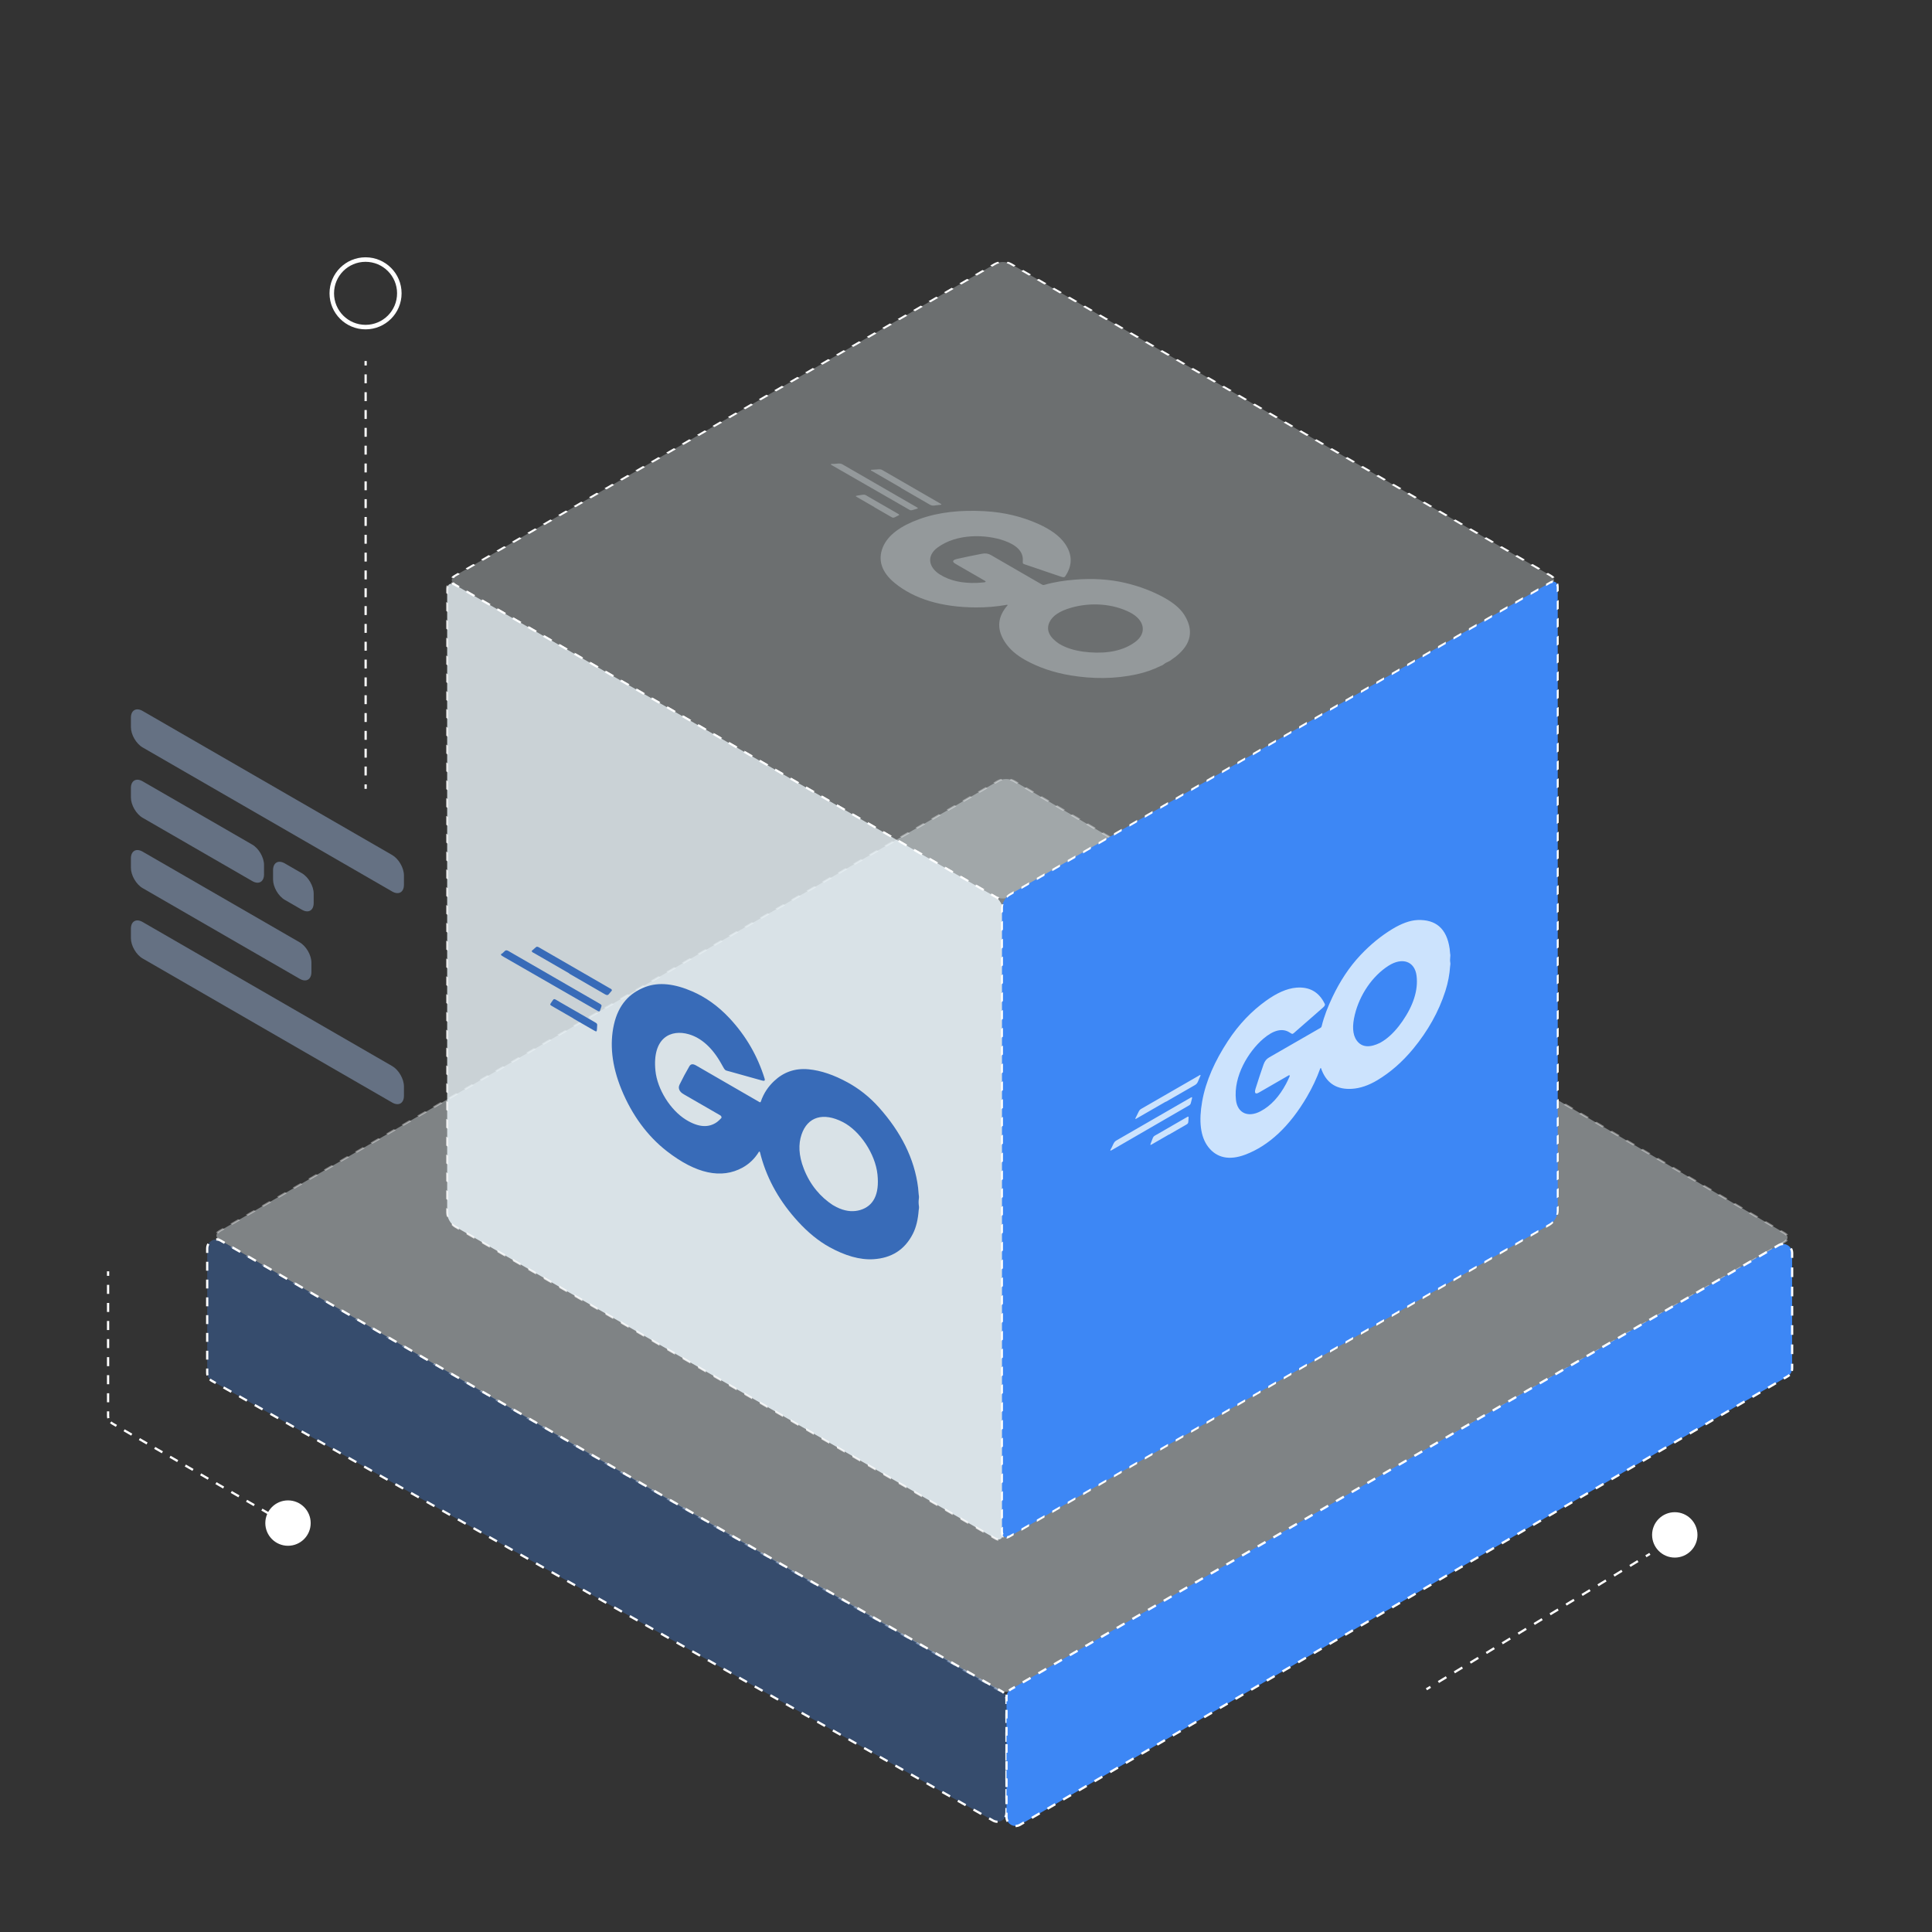
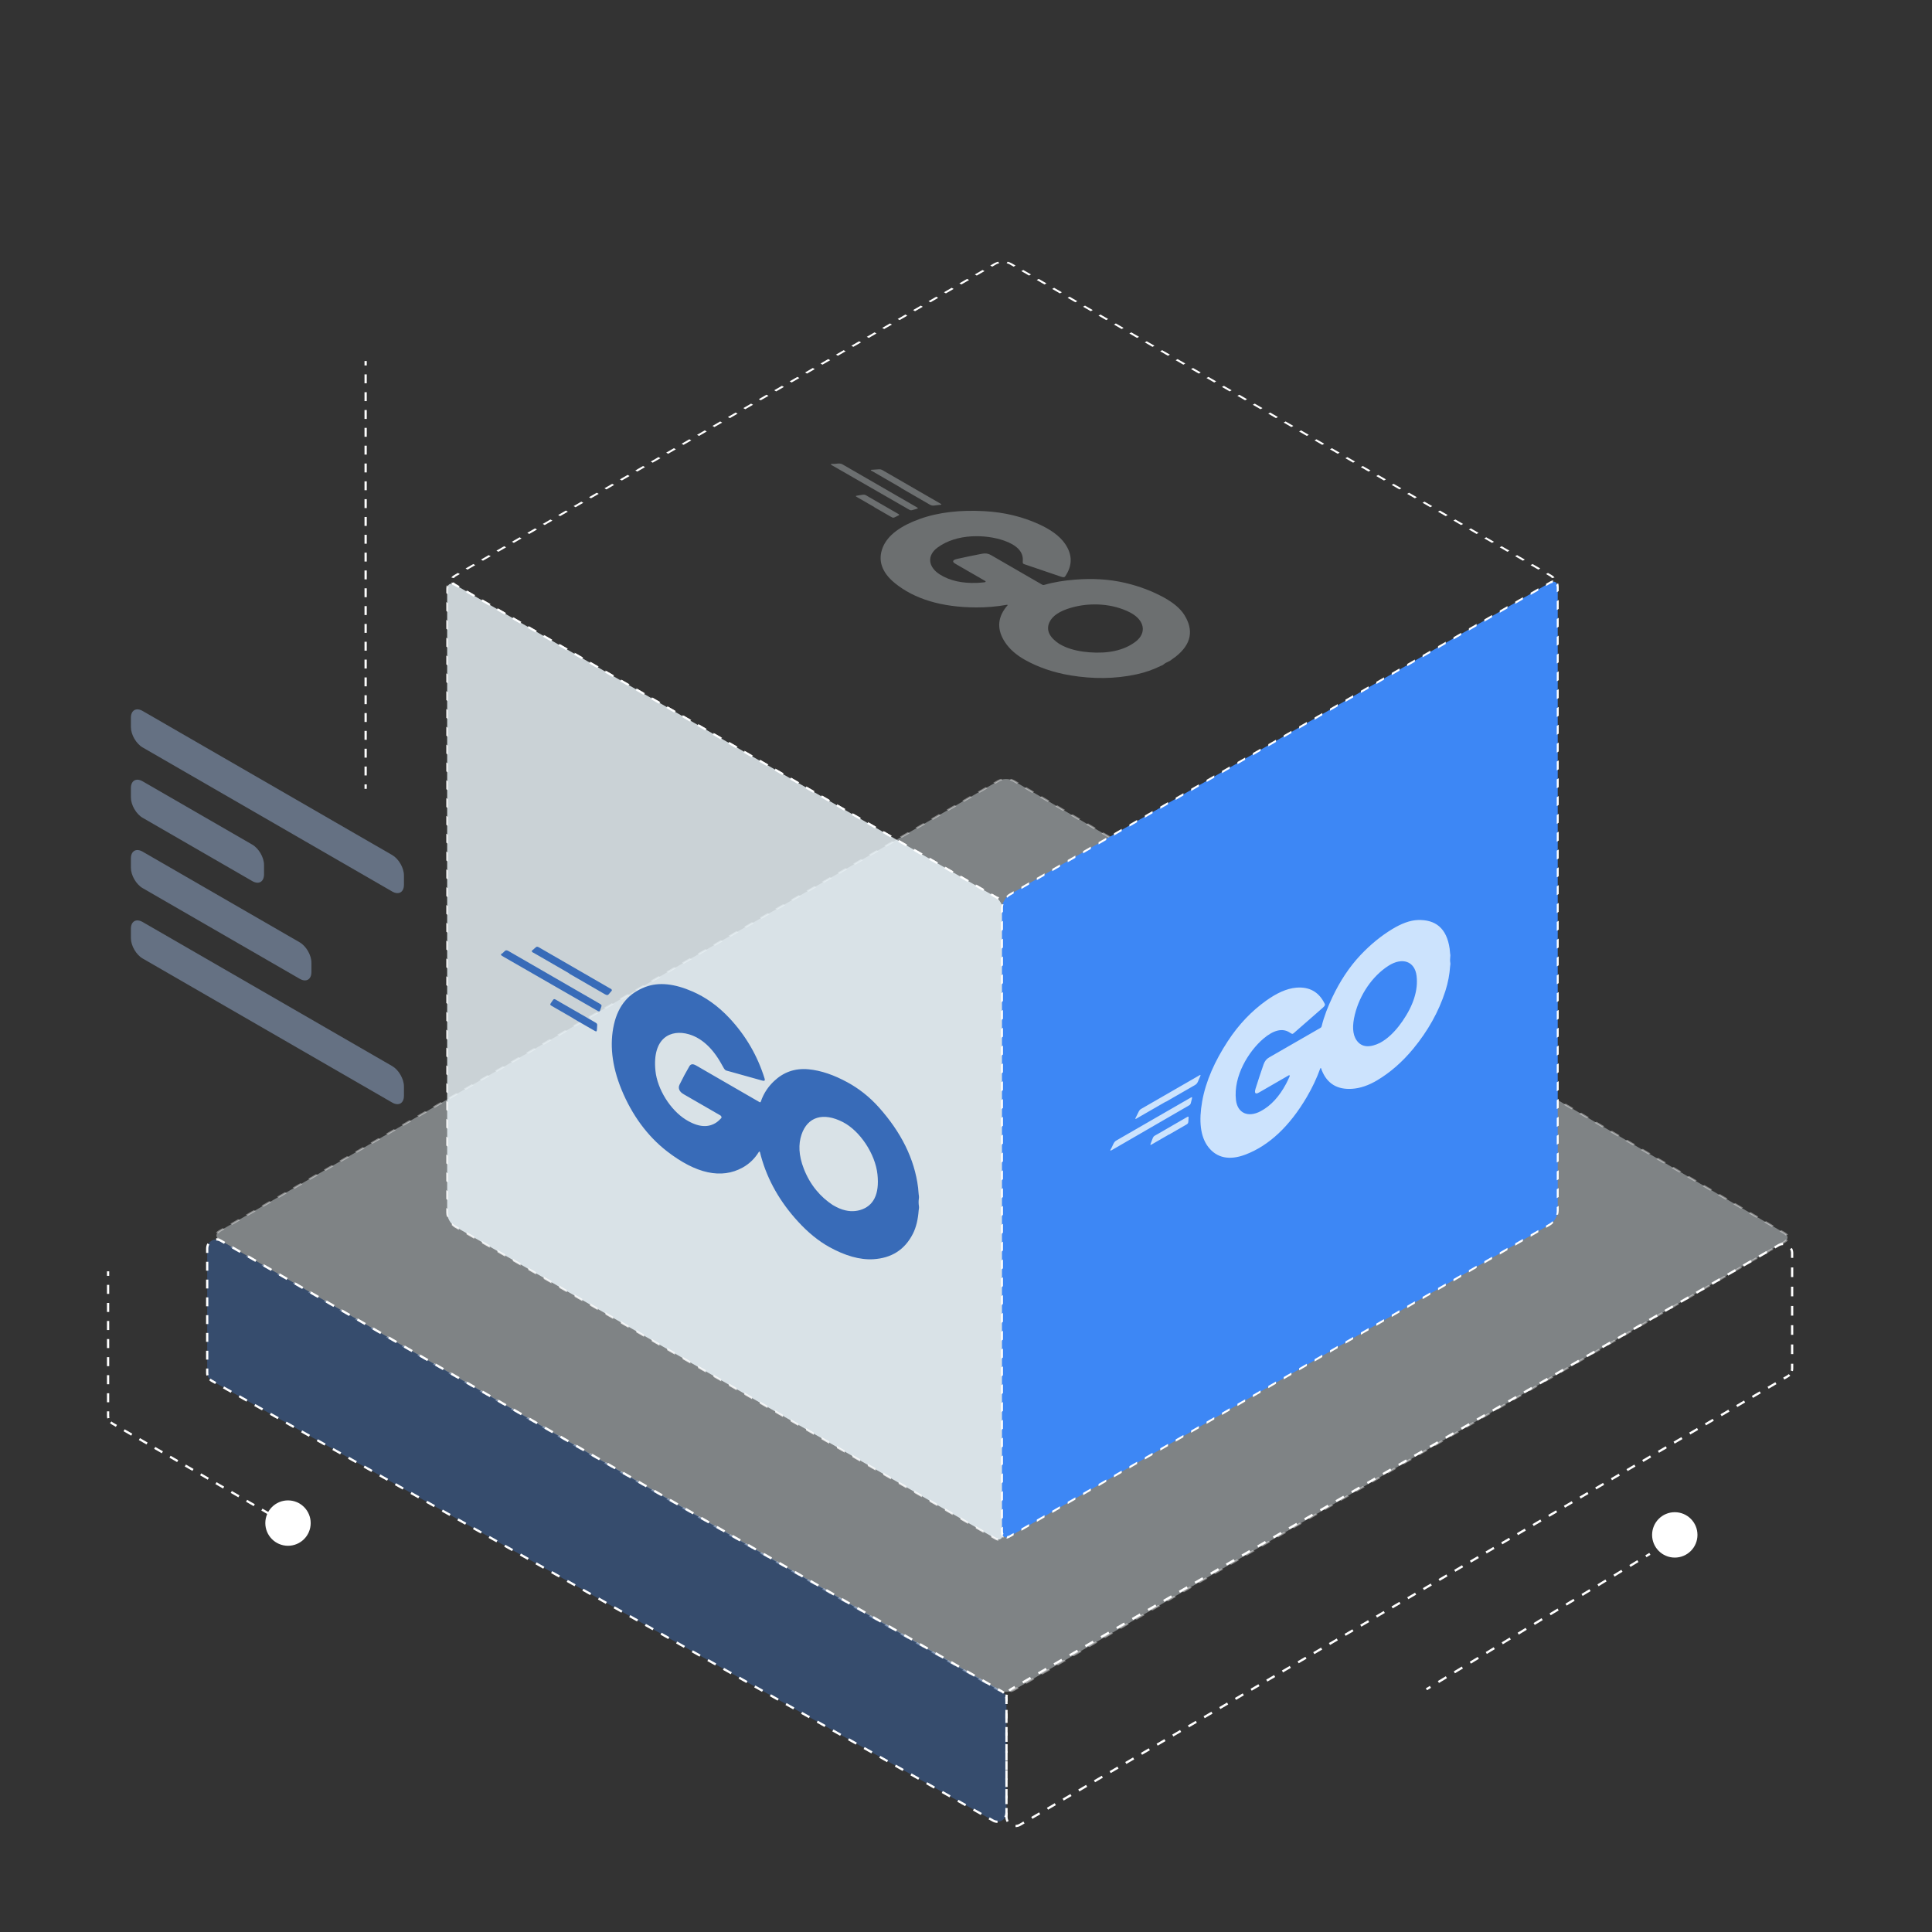
<svg xmlns="http://www.w3.org/2000/svg" width="428" height="428" viewBox="0 0 428 428" fill="none">
  <rect x="0" y="0" width="428" height="428" fill="#333333" stroke="none" />
  <g clip-path="url(#clip0_3649_78106)">
    <path opacity="0.4" d="M221.132 173.005C222.094 172.449 223.654 172.452 224.608 173.012L395.293 273.155C396.235 273.707 396.231 274.596 395.285 275.146L224.608 374.391C223.653 374.946 222.098 374.948 221.14 374.394L48.661 274.698C47.705 274.145 47.705 273.249 48.661 272.696L221.132 173.005Z" fill="#F0FAFF" />
    <path opacity="0.4" fill-rule="evenodd" clip-rule="evenodd" d="M224.39 173.137C224.185 173.016 223.948 172.925 223.695 172.864L223.932 172.538C224.258 172.617 224.563 172.734 224.826 172.888L225.68 173.389L225.244 173.637L224.39 173.137ZM228.657 175.64L226.95 174.639L227.387 174.39L229.093 175.392L228.657 175.64ZM232.071 177.643L230.364 176.642L230.8 176.393L232.507 177.395L232.071 177.643ZM235.485 179.646L233.778 178.644L234.214 178.396L235.921 179.398L235.485 179.646ZM238.898 181.649L237.191 180.647L237.628 180.399L239.334 181.4L238.898 181.649ZM242.312 183.652L240.605 182.65L241.041 182.402L242.748 183.403L242.312 183.652ZM245.726 185.654L244.019 184.653L244.455 184.405L246.162 185.406L245.726 185.654ZM249.139 187.657L247.433 186.656L247.869 186.408L249.575 187.409L249.139 187.657ZM252.553 189.66L250.846 188.659L251.282 188.41L252.989 189.412L252.553 189.66ZM255.967 191.663L254.26 190.662L254.696 190.413L256.403 191.415L255.967 191.663ZM259.38 193.666L257.674 192.664L258.11 192.416L259.817 193.418L259.38 193.666ZM262.794 195.669L261.087 194.667L261.523 194.419L263.23 195.42L262.794 195.669ZM266.208 197.672L264.501 196.67L264.937 196.422L266.644 197.423L266.208 197.672ZM269.621 199.674L267.915 198.673L268.351 198.425L270.058 199.426L269.621 199.674ZM273.035 201.677L271.328 200.676L271.764 200.427L273.471 201.429L273.035 201.677ZM276.449 203.68L274.742 202.679L275.178 202.43L276.885 203.432L276.449 203.68ZM279.863 205.683L278.156 204.682L278.592 204.433L280.299 205.435L279.863 205.683ZM283.276 207.686L281.569 206.684L282.006 206.436L283.712 207.437L283.276 207.686ZM286.69 209.689L284.983 208.687L285.419 208.439L287.126 209.44L286.69 209.689ZM290.104 211.691L288.397 210.69L288.833 210.442L290.54 211.443L290.104 211.691ZM293.517 213.694L291.81 212.693L292.247 212.445L293.953 213.446L293.517 213.694ZM296.931 215.697L295.224 214.696L295.66 214.447L297.367 215.449L296.931 215.697ZM300.345 217.7L298.638 216.699L299.074 216.45L300.781 217.452L300.345 217.7ZM303.758 219.703L302.052 218.701L302.488 218.453L304.194 219.455L303.758 219.703ZM307.172 221.706L305.465 220.704L305.901 220.456L307.608 221.457L307.172 221.706ZM310.586 223.709L308.879 222.707L309.315 222.459L311.022 223.46L310.586 223.709ZM313.999 225.711L312.293 224.71L312.729 224.462L314.436 225.463L313.999 225.711ZM317.413 227.714L315.706 226.713L316.142 226.465L317.849 227.466L317.413 227.714ZM320.827 229.717L319.12 228.716L319.556 228.467L321.263 229.469L320.827 229.717ZM324.24 231.72L322.534 230.719L322.97 230.47L324.677 231.472L324.24 231.72ZM327.654 233.723L325.947 232.721L326.383 232.473L328.09 233.474L327.654 233.723ZM331.068 235.726L329.361 234.724L329.797 234.476L331.504 235.477L331.068 235.726ZM334.482 237.729L332.775 236.727L333.211 236.479L334.918 237.48L334.482 237.729ZM337.895 239.731L336.188 238.73L336.624 238.482L338.331 239.483L337.895 239.731ZM341.309 241.734L339.602 240.733L340.038 240.484L341.745 241.486L341.309 241.734ZM344.723 243.737L343.016 242.736L343.452 242.487L345.159 243.489L344.723 243.737ZM348.136 245.74L346.429 244.738L346.866 244.49L348.572 245.492L348.136 245.74ZM351.55 247.743L349.843 246.741L350.279 246.493L351.986 247.494L351.55 247.743ZM354.964 249.746L353.257 248.744L353.693 248.496L355.4 249.497L354.964 249.746ZM358.377 251.748L356.67 250.747L357.107 250.499L358.813 251.5L358.377 251.748ZM361.791 253.751L360.084 252.75L360.52 252.502L362.227 253.503L361.791 253.751ZM365.205 255.754L363.498 254.753L363.934 254.504L365.641 255.506L365.205 255.754ZM368.618 257.757L366.912 256.756L367.348 256.507L369.054 257.509L368.618 257.757ZM372.032 259.76L370.325 258.758L370.761 258.51L372.468 259.511L372.032 259.76ZM375.446 261.763L373.739 260.761L374.175 260.513L375.882 261.514L375.446 261.763ZM378.859 263.766L377.153 262.764L377.589 262.516L379.296 263.517L378.859 263.766ZM382.273 265.768L380.566 264.767L381.002 264.519L382.709 265.52L382.273 265.768ZM222.047 172.86C221.794 172.921 221.556 173.011 221.349 173.13L220.486 173.629L220.053 173.378L220.916 172.88C221.181 172.727 221.487 172.611 221.814 172.533L222.047 172.86ZM385.687 267.771L383.98 266.77L384.416 266.521L386.123 267.523L385.687 267.771ZM389.1 269.774L387.394 268.773L387.83 268.524L389.537 269.526L389.1 269.774ZM392.514 271.777L390.807 270.775L391.243 270.527L392.95 271.529L392.514 271.777ZM395.075 273.279L394.221 272.778L394.657 272.53L395.511 273.031C395.771 273.183 395.967 273.359 396.099 273.546L395.532 273.68C395.43 273.534 395.277 273.398 395.075 273.279ZM395.068 275.021C395.271 274.903 395.425 274.767 395.529 274.622L396.094 274.757C395.961 274.944 395.763 275.119 395.502 275.271L394.631 275.777L394.197 275.528L395.068 275.021ZM218.761 174.626L217.037 175.622L216.604 175.372L218.329 174.375L218.761 174.626ZM390.714 277.553L392.455 276.54L392.89 276.79L391.148 277.803L390.714 277.553ZM215.312 176.619L213.587 177.616L213.154 177.366L214.879 176.369L215.312 176.619ZM387.231 279.579L388.972 278.566L389.406 278.815L387.665 279.828L387.231 279.579ZM211.863 178.613L210.138 179.61L209.705 179.36L211.43 178.363L211.863 178.613ZM383.747 281.604L385.489 280.591L385.923 280.841L384.182 281.853L383.747 281.604ZM208.413 180.607L206.689 181.604L206.256 181.354L207.98 180.357L208.413 180.607ZM380.264 283.629L382.006 282.617L382.44 282.866L380.698 283.879L380.264 283.629ZM204.964 182.601L203.239 183.598L202.806 183.348L204.531 182.351L204.964 182.601ZM376.781 285.655L378.523 284.642L378.957 284.892L377.215 285.904L376.781 285.655ZM201.514 184.595L199.79 185.592L199.357 185.341L201.082 184.344L201.514 184.595ZM373.298 287.68L375.039 286.668L375.474 286.917L373.732 287.93L373.298 287.68ZM198.065 186.588L196.34 187.585L195.907 187.335L197.632 186.338L198.065 186.588ZM369.815 289.706L371.556 288.693L371.99 288.942L370.249 289.955L369.815 289.706ZM194.616 188.582L192.891 189.579L192.458 189.329L194.183 188.332L194.616 188.582ZM366.331 291.731L368.073 290.718L368.507 290.968L366.766 291.98L366.331 291.731ZM191.166 190.576L189.441 191.573L189.009 191.323L190.733 190.326L191.166 190.576ZM362.848 293.756L364.59 292.744L365.024 292.993L363.282 294.006L362.848 293.756ZM187.717 192.57L185.992 193.567L185.559 193.317L187.284 192.32L187.717 192.57ZM359.365 295.782L361.107 294.769L361.541 295.019L359.799 296.031L359.365 295.782ZM184.267 194.564L182.543 195.561L182.11 195.31L183.834 194.314L184.267 194.564ZM355.882 297.807L357.623 296.795L358.058 297.044L356.316 298.057L355.882 297.807ZM180.818 196.558L179.093 197.554L178.66 197.304L180.385 196.307L180.818 196.558ZM352.399 299.833L354.14 298.82L354.574 299.069L352.833 300.082L352.399 299.833ZM177.368 198.551L175.644 199.548L175.211 199.298L176.936 198.301L177.368 198.551ZM348.915 301.858L350.657 300.845L351.091 301.095L349.35 302.108L348.915 301.858ZM173.919 200.545L172.194 201.542L171.761 201.292L173.486 200.295L173.919 200.545ZM345.432 303.883L347.174 302.871L347.608 303.12L345.866 304.133L345.432 303.883ZM170.47 202.539L168.745 203.536L168.312 203.286L170.037 202.289L170.47 202.539ZM341.949 305.909L343.691 304.896L344.125 305.146L342.383 306.158L341.949 305.909ZM167.02 204.533L165.296 205.53L164.863 205.28L166.587 204.283L167.02 204.533ZM338.466 307.934L340.207 306.922L340.642 307.171L338.9 308.184L338.466 307.934ZM163.571 206.527L161.846 207.524L161.413 207.273L163.138 206.276L163.571 206.527ZM334.983 309.96L336.724 308.947L337.158 309.196L335.417 310.209L334.983 309.96ZM160.121 208.521L158.397 209.517L157.964 209.267L159.689 208.27L160.121 208.521ZM331.499 311.985L333.241 310.972L333.675 311.222L331.934 312.235L331.499 311.985ZM156.672 210.514L154.947 211.511L154.514 211.261L156.239 210.264L156.672 210.514ZM328.016 314.01L329.758 312.998L330.192 313.247L328.45 314.26L328.016 314.01ZM153.223 212.508L151.498 213.505L151.065 213.255L152.79 212.258L153.223 212.508ZM324.533 316.036L326.275 315.023L326.709 315.273L324.967 316.285L324.533 316.036ZM149.773 214.502L148.048 215.499L147.616 215.249L149.34 214.252L149.773 214.502ZM321.05 318.061L322.791 317.049L323.226 317.298L321.484 318.311L321.05 318.061ZM146.324 216.496L144.599 217.493L144.166 217.243L145.891 216.246L146.324 216.496ZM317.567 320.087L319.308 319.074L319.742 319.323L318.001 320.336L317.567 320.087ZM142.874 218.49L141.15 219.487L140.717 219.236L142.441 218.239L142.874 218.49ZM314.083 322.112L315.825 321.099L316.259 321.349L314.518 322.362L314.083 322.112ZM139.425 220.483L137.7 221.48L137.267 221.23L138.992 220.233L139.425 220.483ZM310.6 324.138L312.342 323.125L312.776 323.374L311.034 324.387L310.6 324.138ZM135.975 222.477L134.251 223.474L133.818 223.224L135.543 222.227L135.975 222.477ZM307.117 326.163L308.859 325.15L309.293 325.4L307.551 326.412L307.117 326.163ZM132.526 224.471L130.801 225.468L130.368 225.218L132.093 224.221L132.526 224.471ZM303.634 328.188L305.375 327.176L305.81 327.425L304.068 328.438L303.634 328.188ZM129.077 226.465L127.352 227.462L126.919 227.212L128.644 226.215L129.077 226.465ZM300.151 330.214L301.892 329.201L302.326 329.451L300.585 330.463L300.151 330.214ZM125.627 228.459L123.902 229.456L123.47 229.206L125.194 228.209L125.627 228.459ZM296.667 332.239L298.409 331.226L298.843 331.476L297.102 332.489L296.667 332.239ZM122.178 230.453L120.453 231.45L120.02 231.199L121.745 230.202L122.178 230.453ZM293.184 334.265L294.926 333.252L295.36 333.501L293.618 334.514L293.184 334.265ZM118.728 232.446L117.004 233.443L116.571 233.193L118.295 232.196L118.728 232.446ZM289.701 336.29L291.443 335.277L291.877 335.527L290.135 336.539L289.701 336.29ZM115.279 234.44L113.554 235.437L113.121 235.187L114.846 234.19L115.279 234.44ZM286.218 338.315L287.959 337.303L288.394 337.552L286.652 338.565L286.218 338.315ZM111.829 236.434L110.105 237.431L109.672 237.181L111.397 236.184L111.829 236.434ZM282.735 340.341L284.476 339.328L284.91 339.578L283.169 340.59L282.735 340.341ZM108.38 238.428L106.655 239.425L106.222 239.175L107.947 238.178L108.38 238.428ZM279.251 342.366L280.993 341.353L281.427 341.603L279.686 342.616L279.251 342.366ZM104.931 240.422L103.206 241.419L102.773 241.168L104.498 240.172L104.931 240.422ZM275.768 344.392L277.51 343.379L277.944 343.628L276.202 344.641L275.768 344.392ZM101.481 242.416L99.757 243.413L99.324 243.162L101.048 242.165L101.481 242.416ZM272.285 346.417L274.027 345.404L274.461 345.654L272.719 346.666L272.285 346.417ZM98.032 244.409L96.307 245.406L95.874 245.156L97.599 244.159L98.032 244.409ZM268.802 348.442L270.543 347.43L270.978 347.679L269.236 348.692L268.802 348.442ZM94.582 246.403L92.858 247.4L92.425 247.15L94.149 246.153L94.582 246.403ZM265.319 350.468L267.06 349.455L267.494 349.705L265.753 350.717L265.319 350.468ZM91.133 248.397L89.408 249.394L88.975 249.144L90.7 248.147L91.133 248.397ZM261.835 352.493L263.577 351.481L264.011 351.73L262.27 352.743L261.835 352.493ZM87.683 250.391L85.959 251.388L85.526 251.138L87.251 250.141L87.683 250.391ZM258.352 354.519L260.094 353.506L260.528 353.755L258.786 354.768L258.352 354.519ZM84.234 252.385L82.509 253.382L82.076 253.131L83.801 252.135L84.234 252.385ZM254.869 356.544L256.611 355.531L257.045 355.781L255.303 356.794L254.869 356.544ZM80.785 254.379L79.06 255.376L78.627 255.125L80.352 254.128L80.785 254.379ZM251.386 358.569L253.127 357.557L253.562 357.806L251.82 358.819L251.386 358.569ZM77.335 256.372L75.611 257.369L75.178 257.119L76.902 256.122L77.335 256.372ZM247.903 360.595L249.644 359.582L250.078 359.832L248.337 360.844L247.903 360.595ZM73.886 258.366L72.161 259.363L71.728 259.113L73.453 258.116L73.886 258.366ZM244.419 362.62L246.161 361.608L246.595 361.857L244.854 362.87L244.419 362.62ZM70.436 260.36L68.712 261.357L68.279 261.107L70.003 260.11L70.436 260.36ZM240.936 364.646L242.678 363.633L243.112 363.882L241.37 364.895L240.936 364.646ZM66.987 262.354L65.262 263.351L64.829 263.101L66.554 262.104L66.987 262.354ZM237.453 366.671L239.195 365.658L239.629 365.908L237.887 366.921L237.453 366.671ZM63.538 264.348L61.813 265.345L61.38 265.094L63.105 264.098L63.538 264.348ZM233.97 368.696L235.711 367.684L236.146 367.933L234.404 368.946L233.97 368.696ZM60.088 266.342L58.363 267.338L57.931 267.088L59.655 266.091L60.088 266.342ZM230.487 370.722L232.228 369.709L232.662 369.959L230.921 370.971L230.487 370.722ZM56.639 268.335L54.914 269.332L54.481 269.082L56.206 268.085L56.639 268.335ZM227.003 372.747L228.745 371.735L229.179 371.984L227.438 372.997L227.003 372.747ZM53.189 270.329L51.465 271.326L51.032 271.076L52.756 270.079L53.189 270.329ZM224.391 374.266L225.262 373.76L225.696 374.009L224.825 374.516C224.562 374.669 224.257 374.785 223.932 374.863L223.696 374.537C223.949 374.476 224.186 374.386 224.391 374.266ZM49.74 272.323L48.877 272.822C48.672 272.94 48.517 273.077 48.412 273.223L47.847 273.088C47.981 272.9 48.181 272.724 48.444 272.571L49.307 272.073L49.74 272.323ZM221.356 374.269C221.563 374.388 221.8 374.478 222.053 374.538L221.819 374.865C221.493 374.787 221.188 374.672 220.924 374.519L220.061 374.021L220.494 373.77L221.356 374.269ZM48.412 274.171C48.517 274.317 48.672 274.454 48.877 274.573L49.74 275.072L49.307 275.322L48.444 274.823C48.181 274.671 47.981 274.495 47.847 274.307L48.412 274.171ZM51.465 276.068L53.19 277.065L52.757 277.316L51.032 276.319L51.465 276.068ZM54.914 278.062L56.639 279.059L56.206 279.31L54.481 278.313L54.914 278.062ZM58.364 280.056L60.089 281.053L59.656 281.303L57.931 280.307L58.364 280.056ZM61.813 282.05L63.538 283.047L63.105 283.297L61.38 282.3L61.813 282.05ZM65.263 284.044L66.988 285.041L66.555 285.291L64.83 284.294L65.263 284.044ZM68.713 286.038L70.437 287.035L70.004 287.285L68.28 286.288L68.713 286.038ZM72.162 288.032L73.887 289.029L73.454 289.279L71.729 288.282L72.162 288.032ZM75.612 290.026L77.337 291.023L76.904 291.273L75.179 290.276L75.612 290.026ZM79.061 292.02L80.786 293.017L80.353 293.267L78.628 292.27L79.061 292.02ZM82.511 294.014L84.236 295.011L83.803 295.261L82.078 294.264L82.511 294.014ZM85.96 296.008L87.685 297.005L87.252 297.255L85.528 296.258L85.96 296.008ZM89.41 298.002L91.135 298.999L90.702 299.249L88.977 298.252L89.41 298.002ZM92.859 299.995L94.584 300.992L94.151 301.243L92.427 300.246L92.859 299.995ZM96.309 301.989L98.034 302.986L97.601 303.237L95.876 302.24L96.309 301.989ZM99.759 303.983L101.483 304.98L101.051 305.23L99.326 304.234L99.759 303.983ZM103.208 305.977L104.933 306.974L104.5 307.224L102.775 306.227L103.208 305.977ZM106.658 307.971L108.383 308.968L107.95 309.218L106.225 308.221L106.658 307.971ZM110.107 309.965L111.832 310.962L111.399 311.212L109.675 310.215L110.107 309.965ZM113.557 311.959L115.282 312.956L114.849 313.206L113.124 312.209L113.557 311.959ZM117.007 313.953L118.731 314.95L118.298 315.2L116.574 314.203L117.007 313.953ZM120.456 315.947L122.181 316.944L121.748 317.194L120.023 316.197L120.456 315.947ZM123.906 317.941L125.631 318.938L125.198 319.188L123.473 318.191L123.906 317.941ZM127.355 319.935L129.08 320.932L128.647 321.182L126.922 320.185L127.355 319.935ZM130.805 321.929L132.53 322.926L132.097 323.176L130.372 322.179L130.805 321.929ZM134.254 323.922L135.979 324.919L135.546 325.17L133.822 324.173L134.254 323.922ZM137.704 325.916L139.429 326.913L138.996 327.164L137.271 326.167L137.704 325.916ZM141.154 327.91L142.878 328.907L142.446 329.157L140.721 328.161L141.154 327.91ZM144.603 329.904L146.328 330.901L145.895 331.151L144.17 330.154L144.603 329.904ZM148.053 331.898L149.778 332.895L149.345 333.145L147.62 332.148L148.053 331.898ZM151.502 333.892L153.227 334.889L152.794 335.139L151.07 334.142L151.502 333.892ZM154.952 335.886L156.677 336.883L156.244 337.133L154.519 336.136L154.952 335.886ZM158.402 337.88L160.126 338.877L159.694 339.127L157.969 338.13L158.402 337.88ZM161.851 339.874L163.576 340.871L163.143 341.121L161.418 340.124L161.851 339.874ZM165.301 341.868L167.026 342.865L166.593 343.115L164.868 342.118L165.301 341.868ZM168.75 343.862L170.475 344.859L170.042 345.109L168.317 344.112L168.75 343.862ZM172.2 345.856L173.925 346.853L173.492 347.103L171.767 346.106L172.2 345.856ZM175.65 347.85L177.374 348.846L176.941 349.097L175.217 348.1L175.65 347.85ZM179.099 349.843L180.824 350.84L180.391 351.091L178.666 350.094L179.099 349.843ZM182.549 351.837L184.273 352.834L183.841 353.085L182.116 352.088L182.549 351.837ZM185.998 353.831L187.723 354.828L187.29 355.078L185.565 354.081L185.998 353.831ZM189.448 355.825L191.173 356.822L190.74 357.072L189.015 356.075L189.448 355.825ZM192.897 357.819L194.622 358.816L194.189 359.066L192.465 358.069L192.897 357.819ZM196.347 359.813L198.072 360.81L197.639 361.06L195.914 360.063L196.347 359.813ZM199.797 361.807L201.521 362.804L201.088 363.054L199.364 362.057L199.797 361.807ZM203.246 363.801L204.971 364.798L204.538 365.048L202.813 364.051L203.246 363.801ZM206.696 365.795L208.421 366.792L207.988 367.042L206.263 366.045L206.696 365.795ZM210.145 367.789L211.87 368.786L211.437 369.036L209.712 368.039L210.145 367.789ZM213.595 369.783L215.32 370.78L214.887 371.03L213.162 370.033L213.595 369.783ZM217.044 371.777L218.769 372.773L218.336 373.024L216.612 372.027L217.044 371.777Z" fill="white" />
    <path d="M222.968 401.572V376.449C222.968 375.734 222.587 375.074 221.968 374.717L48.903 274.841C47.57 274.072 45.903 275.034 45.903 276.573V304.156C45.903 304.879 46.293 305.545 46.922 305.899L219.987 403.315C221.32 404.066 222.968 403.102 222.968 401.572Z" fill="#3D87F5" fill-opacity="0.3" />
    <path fill-rule="evenodd" clip-rule="evenodd" d="M47.903 274.32C48.28 274.32 48.666 274.416 49.028 274.625L49.893 275.124L49.643 275.557L48.778 275.058C48.493 274.893 48.194 274.82 47.904 274.82L47.903 274.32ZM45.653 276.573C45.653 276.155 45.763 275.773 45.952 275.447L46.385 275.697C46.239 275.949 46.153 276.245 46.153 276.573V277.558H45.653V276.573ZM51.624 276.123L53.354 277.121L53.105 277.554L51.374 276.556L51.624 276.123ZM55.085 278.12L56.816 279.119L56.566 279.552L54.835 278.553L55.085 278.12ZM45.653 281.499V279.529H46.153V281.499H45.653ZM58.546 280.118L60.277 281.116L60.027 281.549L58.296 280.551L58.546 280.118ZM62.008 282.115L63.738 283.114L63.488 283.547L61.758 282.548L62.008 282.115ZM45.653 285.439V283.469H46.153V285.439H45.653ZM65.469 284.113L67.2 285.111L66.95 285.544L65.219 284.546L65.469 284.113ZM68.93 286.11L70.661 287.109L70.411 287.542L68.68 286.543L68.93 286.11ZM45.653 289.38V287.41H46.153V289.38H45.653ZM72.392 288.108L74.122 289.106L73.872 289.54L72.142 288.541L72.392 288.108ZM75.853 290.105L77.584 291.104L77.334 291.537L75.603 290.538L75.853 290.105ZM45.653 293.32V291.35H46.153V293.32H45.653ZM79.314 292.103L81.045 293.102L80.795 293.535L79.064 292.536L79.314 292.103ZM82.775 294.1L84.506 295.099L84.256 295.532L82.526 294.533L82.775 294.1ZM45.653 297.261V295.29H46.153V297.261H45.653ZM86.237 296.098L87.967 297.097L87.718 297.53L85.987 296.531L86.237 296.098ZM89.698 298.095L91.429 299.094L91.179 299.527L89.448 298.528L89.698 298.095ZM45.653 301.201V299.231H46.153V301.201H45.653ZM93.159 300.093L94.89 301.092L94.64 301.525L92.909 300.526L93.159 300.093ZM96.621 302.09L98.351 303.089L98.101 303.522L96.371 302.523L96.621 302.09ZM45.653 304.156V303.171H46.153V304.156C46.153 304.313 46.174 304.467 46.214 304.614L45.731 304.745C45.68 304.555 45.653 304.358 45.653 304.156ZM100.082 304.088L101.813 305.087L101.563 305.52L99.832 304.521L100.082 304.088ZM46.8 306.117C46.624 306.018 46.465 305.898 46.325 305.76L46.676 305.404C46.785 305.511 46.908 305.605 47.045 305.681L47.91 306.168L47.665 306.604L46.8 306.117ZM103.543 306.085L105.274 307.084L105.024 307.517L103.293 306.518L103.543 306.085ZM51.126 308.553L49.396 307.578L49.641 307.143L51.371 308.117L51.126 308.553ZM107.005 308.083L108.735 309.082L108.485 309.515L106.755 308.516L107.005 308.083ZM54.588 310.501L52.857 309.527L53.102 309.091L54.833 310.065L54.588 310.501ZM110.466 310.08L112.197 311.079L111.947 311.512L110.216 310.514L110.466 310.08ZM58.049 312.449L56.318 311.475L56.563 311.039L58.294 312.013L58.049 312.449ZM113.927 312.078L115.658 313.077L115.408 313.51L113.677 312.511L113.927 312.078ZM61.51 314.397L59.779 313.423L60.025 312.988L61.755 313.962L61.51 314.397ZM117.389 314.075L119.119 315.074L118.869 315.507L117.139 314.509L117.389 314.075ZM64.971 316.346L63.241 315.372L63.486 314.936L65.217 315.91L64.971 316.346ZM120.85 316.073L122.58 317.072L122.331 317.505L120.6 316.506L120.85 316.073ZM68.433 318.294L66.702 317.32L66.947 316.884L68.678 317.858L68.433 318.294ZM124.311 318.071L126.042 319.069L125.792 319.502L124.061 318.504L124.311 318.071ZM71.894 320.242L70.163 319.268L70.409 318.833L72.139 319.807L71.894 320.242ZM127.772 320.068L129.503 321.067L129.253 321.5L127.522 320.501L127.772 320.068ZM75.355 322.191L73.625 321.217L73.87 320.781L75.601 321.755L75.355 322.191ZM131.234 322.066L132.964 323.064L132.714 323.497L130.984 322.499L131.234 322.066ZM78.817 324.139L77.086 323.165L77.331 322.729L79.062 323.703L78.817 324.139ZM134.695 324.063L136.426 325.062L136.176 325.495L134.445 324.496L134.695 324.063ZM82.278 326.087L80.547 325.113L80.793 324.677L82.523 325.652L82.278 326.087ZM138.156 326.061L139.887 327.059L139.637 327.492L137.906 326.494L138.156 326.061ZM85.739 328.036L84.008 327.062L84.254 326.626L85.984 327.6L85.739 328.036ZM141.618 328.058L143.348 329.057L143.098 329.49L141.368 328.491L141.618 328.058ZM89.201 329.984L87.47 329.01L87.715 328.574L89.446 329.548L89.201 329.984ZM145.079 330.056L146.809 331.054L146.56 331.487L144.829 330.489L145.079 330.056ZM92.662 331.932L90.931 330.958L91.176 330.522L92.907 331.497L92.662 331.932ZM148.54 332.053L150.271 333.052L150.021 333.485L148.29 332.486L148.54 332.053ZM96.123 333.881L94.392 332.906L94.638 332.471L96.368 333.445L96.123 333.881ZM152.001 334.051L153.732 335.049L153.482 335.482L151.751 334.484L152.001 334.051ZM99.584 335.829L97.854 334.855L98.099 334.419L99.83 335.393L99.584 335.829ZM155.463 336.048L157.193 337.047L156.943 337.48L155.213 336.481L155.463 336.048ZM103.046 337.777L101.315 336.803L101.56 336.367L103.291 337.342L103.046 337.777ZM158.924 338.046L160.655 339.044L160.405 339.477L158.674 338.479L158.924 338.046ZM106.507 339.726L104.776 338.751L105.022 338.316L106.752 339.29L106.507 339.726ZM162.385 340.043L164.116 341.042L163.866 341.475L162.135 340.476L162.385 340.043ZM109.968 341.674L108.238 340.7L108.483 340.264L110.213 341.238L109.968 341.674ZM165.847 342.041L167.577 343.039L167.327 343.473L165.597 342.474L165.847 342.041ZM113.43 343.622L111.699 342.648L111.944 342.212L113.675 343.186L113.43 343.622ZM169.308 344.038L171.039 345.037L170.789 345.47L169.058 344.471L169.308 344.038ZM116.891 345.571L115.16 344.596L115.405 344.161L117.136 345.135L116.891 345.571ZM172.769 346.036L174.5 347.034L174.25 347.468L172.519 346.469L172.769 346.036ZM120.352 347.519L118.621 346.545L118.867 346.109L120.597 347.083L120.352 347.519ZM176.23 348.033L177.961 349.032L177.711 349.465L175.981 348.466L176.23 348.033ZM123.813 349.467L122.083 348.493L122.328 348.057L124.059 349.031L123.813 349.467ZM127.275 351.415L125.544 350.441L125.789 350.006L127.52 350.98L127.275 351.415ZM179.692 350.031L181.422 351.03L181.172 351.463L179.442 350.464L179.692 350.031ZM130.736 353.364L129.005 352.39L129.251 351.954L130.981 352.928L130.736 353.364ZM183.153 352.028L184.884 353.027L184.634 353.46L182.903 352.461L183.153 352.028ZM134.197 355.312L132.467 354.338L132.712 353.902L134.442 354.876L134.197 355.312ZM186.614 354.026L188.345 355.025L188.095 355.458L186.364 354.459L186.614 354.026ZM137.659 357.26L135.928 356.286L136.173 355.851L137.904 356.825L137.659 357.26ZM190.076 356.023L191.806 357.022L191.556 357.455L189.826 356.456L190.076 356.023ZM141.12 359.209L139.389 358.235L139.634 357.799L141.365 358.773L141.12 359.209ZM193.537 358.021L195.268 359.02L195.018 359.453L193.287 358.454L193.537 358.021ZM144.581 361.157L142.85 360.183L143.096 359.747L144.826 360.721L144.581 361.157ZM196.998 360.018L198.729 361.017L198.479 361.45L196.748 360.451L196.998 360.018ZM148.042 363.105L146.312 362.131L146.557 361.695L148.288 362.67L148.042 363.105ZM200.459 362.016L202.19 363.015L201.94 363.448L200.21 362.449L200.459 362.016ZM151.504 365.054L149.773 364.079L150.018 363.644L151.749 364.618L151.504 365.054ZM203.921 364.013L205.651 365.012L205.401 365.445L203.671 364.446L203.921 364.013ZM154.965 367.002L153.234 366.028L153.48 365.592L155.21 366.566L154.965 367.002ZM207.382 366.011L209.113 367.01L208.863 367.443L207.132 366.444L207.382 366.011ZM158.426 368.95L156.696 367.976L156.941 367.54L158.671 368.515L158.426 368.95ZM210.843 368.008L212.574 369.007L212.324 369.44L210.593 368.441L210.843 368.008ZM161.888 370.899L160.157 369.924L160.402 369.489L162.133 370.463L161.888 370.899ZM214.305 370.006L216.035 371.005L215.785 371.438L214.055 370.439L214.305 370.006ZM165.349 372.847L163.618 371.873L163.863 371.437L165.594 372.411L165.349 372.847ZM217.766 372.003L219.497 373.002L219.247 373.435L217.516 372.436L217.766 372.003ZM168.81 374.795L167.079 373.821L167.325 373.385L169.055 374.359L168.81 374.795ZM221.227 374.001L222.093 374.5C222.265 374.6 222.421 374.721 222.559 374.858L222.205 375.211C222.098 375.105 221.977 375.011 221.843 374.933L220.977 374.434L221.227 374.001ZM172.271 376.744L170.541 375.769L170.786 375.334L172.517 376.308L172.271 376.744ZM223.141 375.867C223.192 376.054 223.218 376.25 223.218 376.449V377.496H222.718V376.449C222.718 376.294 222.697 376.142 222.658 375.996L223.141 375.867ZM175.733 378.692L174.002 377.718L174.247 377.282L175.978 378.256L175.733 378.692ZM179.194 380.64L177.463 379.666L177.709 379.23L179.439 380.204L179.194 380.64ZM223.218 379.589V381.683H222.718V379.589H223.218ZM182.655 382.588L180.925 381.614L181.17 381.179L182.9 382.153L182.655 382.588ZM186.117 384.537L184.386 383.563L184.631 383.127L186.362 384.101L186.117 384.537ZM223.218 383.777V385.87H222.718V383.777H223.218ZM189.578 386.485L187.847 385.511L188.092 385.075L189.823 386.049L189.578 386.485ZM193.039 388.433L191.308 387.459L191.554 387.024L193.284 387.998L193.039 388.433ZM223.218 387.964V390.057H222.718V387.964H223.218ZM196.5 390.382L194.77 389.408L195.015 388.972L196.746 389.946L196.5 390.382ZM199.962 392.33L198.231 391.356L198.476 390.92L200.207 391.894L199.962 392.33ZM223.218 392.151V394.245H222.718V392.151H223.218ZM203.423 394.278L201.692 393.304L201.938 392.868L203.668 393.843L203.423 394.278ZM206.884 396.227L205.154 395.252L205.399 394.817L207.129 395.791L206.884 396.227ZM223.218 396.338V398.432H222.718V396.338H223.218ZM210.346 398.175L208.615 397.201L208.86 396.765L210.591 397.739L210.346 398.175ZM213.807 400.123L212.076 399.149L212.321 398.713L214.052 399.688L213.807 400.123ZM223.218 400.525V401.572C223.218 401.988 223.109 402.368 222.922 402.694L222.489 402.444C222.633 402.193 222.718 401.899 222.718 401.572V400.525H223.218ZM217.268 402.072L215.537 401.097L215.783 400.662L217.513 401.636L217.268 402.072ZM219.864 403.533L218.999 403.046L219.244 402.61L220.11 403.097C220.394 403.257 220.693 403.328 220.982 403.325L220.987 403.825C220.611 403.829 220.226 403.737 219.864 403.533Z" fill="white" />
-     <path d="M222.969 402.517V375.947C222.969 375.233 223.349 374.573 223.967 374.215L394.014 275.855C395.347 275.084 397.015 276.046 397.015 277.586V303.173C397.015 303.884 396.638 304.541 396.024 304.9L225.978 404.244C224.644 405.023 222.969 404.061 222.969 402.517Z" fill="#3D87F5" />
    <path fill-rule="evenodd" clip-rule="evenodd" d="M393.889 275.638C394.251 275.429 394.637 275.333 395.014 275.333L395.014 275.833C394.723 275.833 394.423 275.907 394.139 276.071L393.271 276.573L393.021 276.14L393.889 275.638ZM396.966 276.459C397.155 276.785 397.265 277.168 397.265 277.586V278.652H396.765V277.586C396.765 277.257 396.679 276.961 396.533 276.71L396.966 276.459ZM389.551 278.148L391.286 277.144L391.536 277.577L389.801 278.58L389.551 278.148ZM386.08 280.155L387.816 279.151L388.066 279.584L386.331 280.588L386.08 280.155ZM397.265 280.784V282.917H396.765V280.784H397.265ZM382.61 282.162L384.345 281.159L384.596 281.591L382.86 282.595L382.61 282.162ZM379.14 284.17L380.875 283.166L381.125 283.599L379.39 284.602L379.14 284.17ZM397.265 285.049V287.181H396.765V285.049H397.265ZM375.669 286.177L377.404 285.173L377.655 285.606L375.92 286.61L375.669 286.177ZM372.199 288.184L373.934 287.181L374.185 287.613L372.449 288.617L372.199 288.184ZM368.729 290.192L370.464 289.188L370.714 289.621L368.979 290.625L368.729 290.192ZM397.265 289.313V291.446H396.765V289.313H397.265ZM365.258 292.199L366.993 291.195L367.244 291.628L365.509 292.632L365.258 292.199ZM361.788 294.206L363.523 293.203L363.774 293.636L362.038 294.639L361.788 294.206ZM397.265 293.578V295.71H396.765V293.578H397.265ZM358.318 296.214L360.053 295.21L360.303 295.643L358.568 296.647L358.318 296.214ZM354.847 298.221L356.582 297.217L356.833 297.65L355.098 298.654L354.847 298.221ZM397.265 297.842V299.975H396.765V297.842H397.265ZM351.377 300.228L353.112 299.225L353.363 299.658L351.627 300.661L351.377 300.228ZM347.907 302.236L349.642 301.232L349.892 301.665L348.157 302.669L347.907 302.236ZM397.265 302.107V303.173C397.265 303.371 397.239 303.566 397.189 303.753L396.706 303.624C396.745 303.479 396.765 303.327 396.765 303.173V302.107H397.265ZM344.436 304.243L346.171 303.24L346.422 303.672L344.687 304.676L344.436 304.243ZM396.612 304.758C396.476 304.895 396.321 305.016 396.15 305.116L395.283 305.623L395.03 305.191L395.898 304.684C396.031 304.606 396.152 304.512 396.257 304.406L396.612 304.758ZM340.966 306.251L342.701 305.247L342.951 305.68L341.216 306.683L340.966 306.251ZM393.547 306.636L391.812 307.65L391.56 307.218L393.295 306.205L393.547 306.636ZM337.496 308.258L339.231 307.254L339.481 307.687L337.746 308.691L337.496 308.258ZM390.077 308.664L388.342 309.678L388.09 309.246L389.825 308.232L390.077 308.664ZM334.025 310.265L335.76 309.262L336.011 309.694L334.276 310.698L334.025 310.265ZM386.607 310.691L384.872 311.705L384.619 311.273L386.354 310.26L386.607 310.691ZM330.555 312.273L332.29 311.269L332.54 311.702L330.805 312.705L330.555 312.273ZM383.136 312.719L381.401 313.732L381.149 313.301L382.884 312.287L383.136 312.719ZM327.085 314.28L328.82 313.276L329.07 313.709L327.335 314.713L327.085 314.28ZM379.666 314.746L377.931 315.76L377.679 315.328L379.414 314.314L379.666 314.746ZM323.614 316.287L325.349 315.284L325.6 315.716L323.865 316.72L323.614 316.287ZM376.196 316.774L374.461 317.787L374.208 317.356L375.943 316.342L376.196 316.774ZM320.144 318.295L321.879 317.291L322.129 317.724L320.394 318.728L320.144 318.295ZM372.725 318.801L370.99 319.815L370.738 319.383L372.473 318.369L372.725 318.801ZM316.674 320.302L318.409 319.298L318.659 319.731L316.924 320.735L316.674 320.302ZM369.255 320.828L367.52 321.842L367.268 321.41L369.003 320.397L369.255 320.828ZM313.203 322.309L314.938 321.306L315.189 321.739L313.454 322.742L313.203 322.309ZM365.785 322.856L364.05 323.87L363.797 323.438L365.532 322.424L365.785 322.856ZM309.733 324.317L311.468 323.313L311.718 323.746L309.983 324.75L309.733 324.317ZM362.314 324.883L360.579 325.897L360.327 325.465L362.062 324.452L362.314 324.883ZM306.263 326.324L307.998 325.32L308.248 325.753L306.513 326.757L306.263 326.324ZM358.844 326.911L357.109 327.924L356.857 327.493L358.592 326.479L358.844 326.911ZM302.792 328.331L304.527 327.328L304.778 327.761L303.043 328.764L302.792 328.331ZM355.374 328.938L353.639 329.952L353.386 329.52L355.121 328.506L355.374 328.938ZM299.322 330.339L301.057 329.335L301.307 329.768L299.572 330.772L299.322 330.339ZM351.903 330.966L350.168 331.979L349.916 331.548L351.651 330.534L351.903 330.966ZM295.852 332.346L297.587 331.343L297.837 331.775L296.102 332.779L295.852 332.346ZM348.433 332.993L346.698 334.007L346.446 333.575L348.181 332.561L348.433 332.993ZM292.381 334.354L294.116 333.35L294.367 333.783L292.632 334.786L292.381 334.354ZM344.963 335.02L343.228 336.034L342.975 335.602L344.71 334.589L344.963 335.02ZM288.911 336.361L290.646 335.357L290.896 335.79L289.161 336.794L288.911 336.361ZM341.492 337.048L339.757 338.062L339.505 337.63L341.24 336.616L341.492 337.048ZM285.441 338.368L287.176 337.365L287.426 337.797L285.691 338.801L285.441 338.368ZM338.022 339.075L336.287 340.089L336.035 339.657L337.77 338.644L338.022 339.075ZM281.97 340.376L283.705 339.372L283.956 339.805L282.221 340.808L281.97 340.376ZM334.552 341.103L332.817 342.116L332.564 341.685L334.299 340.671L334.552 341.103ZM278.5 342.383L280.235 341.379L280.485 341.812L278.75 342.816L278.5 342.383ZM331.081 343.13L329.346 344.144L329.094 343.712L330.829 342.698L331.081 343.13ZM275.03 344.39L276.765 343.387L277.015 343.819L275.28 344.823L275.03 344.39ZM327.611 345.158L325.876 346.171L325.624 345.74L327.359 344.726L327.611 345.158ZM271.559 346.398L273.294 345.394L273.545 345.827L271.81 346.83L271.559 346.398ZM324.141 347.185L322.406 348.199L322.153 347.767L323.888 346.753L324.141 347.185ZM268.089 348.405L269.824 347.401L270.075 347.834L268.339 348.838L268.089 348.405ZM320.67 349.212L318.935 350.226L318.683 349.794L320.418 348.781L320.67 349.212ZM264.619 350.412L266.354 349.409L266.604 349.842L264.869 350.845L264.619 350.412ZM317.2 351.24L315.465 352.254L315.213 351.822L316.948 350.808L317.2 351.24ZM261.148 352.42L262.884 351.416L263.134 351.849L261.399 352.853L261.148 352.42ZM313.73 353.267L311.995 354.281L311.742 353.849L313.477 352.836L313.73 353.267ZM257.678 354.427L259.413 353.423L259.664 353.856L257.928 354.86L257.678 354.427ZM310.259 355.295L308.524 356.308L308.272 355.877L310.007 354.863L310.259 355.295ZM254.208 356.434L255.943 355.431L256.193 355.864L254.458 356.867L254.208 356.434ZM306.789 357.322L305.054 358.336L304.802 357.904L306.537 356.89L306.789 357.322ZM250.737 358.442L252.473 357.438L252.723 357.871L250.988 358.875L250.737 358.442ZM303.319 359.35L301.584 360.363L301.331 359.932L303.066 358.918L303.319 359.35ZM247.267 360.449L249.002 359.445L249.253 359.878L247.517 360.882L247.267 360.449ZM299.848 361.377L298.113 362.391L297.861 361.959L299.596 360.945L299.848 361.377ZM243.797 362.456L245.532 361.453L245.782 361.886L244.047 362.889L243.797 362.456ZM296.378 363.404L294.643 364.418L294.391 363.986L296.126 362.973L296.378 363.404ZM240.326 364.464L242.062 363.46L242.312 363.893L240.577 364.897L240.326 364.464ZM292.908 365.432L291.173 366.446L290.92 366.014L292.655 365L292.908 365.432ZM236.856 366.471L238.591 365.468L238.842 365.9L237.106 366.904L236.856 366.471ZM289.437 367.459L287.702 368.473L287.45 368.041L289.185 367.028L289.437 367.459ZM233.386 368.479L235.121 367.475L235.371 367.908L233.636 368.911L233.386 368.479ZM285.967 369.487L284.232 370.5L283.98 370.069L285.715 369.055L285.967 369.487ZM229.915 370.486L231.651 369.482L231.901 369.915L230.166 370.919L229.915 370.486ZM282.497 371.514L280.762 372.528L280.509 372.096L282.244 371.082L282.497 371.514ZM226.445 372.493L228.18 371.49L228.431 371.922L226.695 372.926L226.445 372.493ZM279.026 373.542L277.291 374.555L277.039 374.124L278.774 373.11L279.026 373.542ZM223.842 373.999L224.71 373.497L224.96 373.93L224.093 374.432C223.958 374.509 223.837 374.603 223.731 374.71L223.377 374.356C223.514 374.219 223.67 374.099 223.842 373.999ZM275.556 375.569L273.821 376.583L273.569 376.151L275.304 375.137L275.556 375.569ZM222.719 375.947C222.719 375.747 222.745 375.552 222.795 375.365L223.278 375.494C223.239 375.64 223.219 375.792 223.219 375.947V376.895H222.719V375.947ZM272.086 377.596L270.351 378.61L270.098 378.178L271.833 377.165L272.086 377.596ZM222.719 380.691V378.793H223.219V380.691H222.719ZM268.615 379.624L266.88 380.638L266.628 380.206L268.363 379.192L268.615 379.624ZM265.145 381.651L263.41 382.665L263.158 382.233L264.893 381.22L265.145 381.651ZM222.719 384.487V382.589H223.219V384.487H222.719ZM261.675 383.679L259.94 384.692L259.687 384.261L261.422 383.247L261.675 383.679ZM258.204 385.706L256.469 386.72L256.217 386.288L257.952 385.274L258.204 385.706ZM222.719 388.283V386.385H223.219V388.283H222.719ZM254.734 387.734L252.999 388.747L252.747 388.316L254.482 387.302L254.734 387.734ZM251.264 389.761L249.529 390.775L249.276 390.343L251.011 389.329L251.264 389.761ZM222.719 392.079V390.181H223.219V392.079H222.719ZM247.793 391.788L246.058 392.802L245.806 392.37L247.541 391.357L247.793 391.788ZM244.323 393.816L242.588 394.83L242.336 394.398L244.071 393.384L244.323 393.816ZM222.719 395.875V393.977H223.219V395.875H222.719ZM240.853 395.843L239.117 396.857L238.865 396.425L240.6 395.412L240.853 395.843ZM237.382 397.871L235.647 398.885L235.395 398.453L237.13 397.439L237.382 397.871ZM222.719 399.67V397.772H223.219V399.67H222.719ZM233.912 399.898L232.177 400.912L231.925 400.48L233.66 399.467L233.912 399.898ZM230.442 401.926L228.706 402.939L228.454 402.508L230.189 401.494L230.442 401.926ZM222.719 402.517V401.568H223.219V402.517C223.219 402.847 223.305 403.143 223.451 403.395L223.019 403.647C222.829 403.32 222.719 402.936 222.719 402.517ZM226.971 403.953L226.104 404.46C225.742 404.671 225.355 404.769 224.977 404.77L224.976 404.27C225.267 404.27 225.567 404.194 225.852 404.028L226.719 403.521L226.971 403.953Z" fill="white" />
    <path fill-rule="evenodd" clip-rule="evenodd" d="M365.63 344.443L364.746 344.979L364.487 344.551L365.371 344.016L365.63 344.443ZM362.978 346.05L361.21 347.122L360.951 346.694L362.719 345.623L362.978 346.05ZM359.442 348.193L357.674 349.265L357.415 348.837L359.183 347.766L359.442 348.193ZM355.907 350.336L354.139 351.408L353.88 350.98L355.647 349.908L355.907 350.336ZM352.371 352.479L350.603 353.55L350.344 353.123L352.112 352.051L352.371 352.479ZM348.835 354.622L347.067 355.693L346.808 355.266L348.576 354.194L348.835 354.622ZM345.299 356.765L343.532 357.836L343.272 357.408L345.04 356.337L345.299 356.765ZM341.764 358.908L339.996 359.979L339.737 359.551L341.505 358.48L341.764 358.908ZM338.228 361.05L336.46 362.122L336.201 361.694L337.969 360.623L338.228 361.05ZM334.692 363.193L332.924 364.265L332.665 363.837L334.433 362.766L334.692 363.193ZM331.157 365.336L329.389 366.408L329.13 365.98L330.897 364.908L331.157 365.336ZM327.621 367.479L325.853 368.55L325.594 368.123L327.362 367.051L327.621 367.479ZM324.085 369.622L322.317 370.693L322.058 370.266L323.826 369.194L324.085 369.622ZM320.549 371.765L318.782 372.836L318.522 372.408L320.29 371.337L320.549 371.765ZM317.014 373.908L316.13 374.443L315.871 374.016L316.755 373.48L317.014 373.908Z" fill="white" />
-     <path d="M223.91 198.629C222.953 199.181 221.402 199.181 220.446 198.629L100.794 129.541C99.838 128.989 99.838 128.093 100.794 127.541L220.446 58.453C221.402 57.901 222.953 57.901 223.91 58.453L343.561 127.541C344.518 128.093 344.518 128.989 343.561 129.541L223.91 198.629Z" fill="#F0FAFF" fill-opacity="0.3" />
    <path fill-rule="evenodd" clip-rule="evenodd" d="M220.662 198.504C220.868 198.623 221.105 198.712 221.357 198.772L221.123 199.099C220.798 199.021 220.493 198.906 220.229 198.754L219.375 198.26L219.808 198.01L220.662 198.504ZM216.389 196.036L218.098 197.023L217.665 197.273L215.956 196.286L216.389 196.036ZM212.97 194.062L214.68 195.049L214.247 195.299L212.537 194.313L212.97 194.062ZM209.552 192.089L211.261 193.076L210.828 193.326L209.119 192.339L209.552 192.089ZM206.133 190.115L207.843 191.102L207.41 191.352L205.7 190.365L206.133 190.115ZM202.715 188.141L204.424 189.128L203.991 189.378L202.282 188.391L202.715 188.141ZM199.296 186.167L201.005 187.154L200.572 187.404L198.863 186.417L199.296 186.167ZM195.877 184.193L197.587 185.18L197.154 185.43L195.444 184.443L195.877 184.193ZM192.459 182.219L194.168 183.206L193.735 183.456L192.026 182.469L192.459 182.219ZM189.04 180.245L190.749 181.232L190.316 181.482L188.607 180.495L189.04 180.245ZM185.622 178.271L187.331 179.258L186.898 179.508L185.189 178.521L185.622 178.271ZM182.203 176.297L183.912 177.284L183.479 177.534L181.77 176.547L182.203 176.297ZM178.784 174.323L180.494 175.31L180.061 175.56L178.351 174.573L178.784 174.323ZM175.366 172.349L177.075 173.336L176.642 173.586L174.933 172.599L175.366 172.349ZM171.947 170.375L173.656 171.362L173.223 171.612L171.514 170.625L171.947 170.375ZM168.528 168.401L170.238 169.388L169.805 169.638L168.095 168.651L168.528 168.401ZM165.11 166.427L166.819 167.414L166.386 167.664L164.677 166.677L165.11 166.427ZM161.691 164.453L163.401 165.44L162.968 165.69L161.258 164.703L161.691 164.453ZM158.273 162.48L159.982 163.466L159.549 163.716L157.84 162.73L158.273 162.48ZM154.854 160.506L156.563 161.493L156.13 161.743L154.421 160.756L154.854 160.506ZM151.435 158.532L153.145 159.519L152.712 159.769L151.002 158.782L151.435 158.532ZM148.017 156.558L149.726 157.545L149.293 157.795L147.584 156.808L148.017 156.558ZM144.598 154.584L146.308 155.571L145.874 155.821L144.165 154.834L144.598 154.584ZM141.18 152.61L142.889 153.597L142.456 153.847L140.747 152.86L141.18 152.61ZM137.761 150.636L139.47 151.623L139.037 151.873L137.328 150.886L137.761 150.636ZM134.342 148.662L136.052 149.649L135.619 149.899L133.909 148.912L134.342 148.662ZM130.924 146.688L132.633 147.675L132.2 147.925L130.491 146.938L130.924 146.688ZM127.505 144.714L129.214 145.701L128.781 145.951L127.072 144.964L127.505 144.714ZM124.087 142.74L125.796 143.727L125.363 143.977L123.654 142.99L124.087 142.74ZM120.668 140.766L122.377 141.753L121.944 142.003L120.235 141.016L120.668 140.766ZM117.249 138.792L118.959 139.779L118.526 140.029L116.816 139.042L117.249 138.792ZM113.831 136.818L115.54 137.805L115.107 138.055L113.398 137.068L113.831 136.818ZM110.412 134.844L112.121 135.831L111.688 136.081L109.979 135.094L110.412 134.844ZM106.993 132.87L108.703 133.857L108.27 134.107L106.56 133.12L106.993 132.87ZM103.575 130.897L105.284 131.883L104.851 132.134L103.142 131.147L103.575 130.897ZM101.011 129.416L101.866 129.91L101.433 130.16L100.578 129.666C100.314 129.514 100.115 129.338 99.98 129.15L100.546 129.015C100.65 129.161 100.805 129.297 101.011 129.416ZM222.998 198.772C223.251 198.712 223.487 198.623 223.693 198.504L224.548 198.01L224.981 198.26L224.126 198.754C223.862 198.906 223.558 199.021 223.232 199.099L222.998 198.772ZM101.011 127.666C100.805 127.785 100.65 127.922 100.546 128.067L99.98 127.932C100.115 127.744 100.314 127.568 100.578 127.416L101.433 126.922L101.866 127.172L101.011 127.666ZM226.257 197.023L227.966 196.036L228.399 196.286L226.69 197.273L226.257 197.023ZM105.284 125.199L103.575 126.186L103.142 125.935L104.851 124.949L105.284 125.199ZM229.676 195.049L231.385 194.062L231.818 194.312L230.109 195.299L229.676 195.049ZM108.703 123.225L106.993 124.212L106.561 123.962L108.27 122.975L108.703 123.225ZM233.094 193.076L234.804 192.089L235.237 192.339L233.527 193.326L233.094 193.076ZM112.121 121.251L110.412 122.238L109.979 121.988L111.688 121.001L112.121 121.251ZM236.513 191.102L238.222 190.115L238.655 190.365L236.946 191.352L236.513 191.102ZM115.54 119.277L113.831 120.264L113.398 120.014L115.107 119.027L115.54 119.277ZM239.932 189.128L241.641 188.141L242.074 188.391L240.365 189.378L239.932 189.128ZM118.959 117.303L117.249 118.29L116.816 118.04L118.526 117.053L118.959 117.303ZM243.35 187.154L245.06 186.167L245.493 186.417L243.783 187.404L243.35 187.154ZM122.377 115.329L120.668 116.316L120.235 116.066L121.944 115.079L122.377 115.329ZM246.769 185.18L248.478 184.193L248.911 184.443L247.202 185.43L246.769 185.18ZM125.796 113.355L124.087 114.342L123.654 114.092L125.363 113.105L125.796 113.355ZM250.187 183.206L251.897 182.219L252.33 182.469L250.62 183.456L250.187 183.206ZM129.214 111.381L127.505 112.368L127.072 112.118L128.781 111.131L129.214 111.381ZM253.606 181.232L255.315 180.245L255.748 180.495L254.039 181.482L253.606 181.232ZM132.633 109.407L130.924 110.394L130.491 110.144L132.2 109.157L132.633 109.407ZM257.025 179.258L258.734 178.271L259.167 178.521L257.458 179.508L257.025 179.258ZM136.052 107.433L134.342 108.42L133.909 108.17L135.619 107.183L136.052 107.433ZM260.443 177.284L262.153 176.297L262.586 176.547L260.876 177.534L260.443 177.284ZM139.47 105.459L137.761 106.446L137.328 106.196L139.037 105.209L139.47 105.459ZM263.862 175.31L265.571 174.323L266.004 174.573L264.295 175.56L263.862 175.31ZM142.889 103.485L141.18 104.472L140.747 104.222L142.456 103.235L142.889 103.485ZM267.28 173.336L268.99 172.349L269.423 172.599L267.713 173.586L267.28 173.336ZM146.307 101.511L144.598 102.498L144.165 102.248L145.875 101.261L146.307 101.511ZM270.699 171.362L272.408 170.375L272.841 170.625L271.132 171.612L270.699 171.362ZM149.726 99.537L148.017 100.524L147.584 100.274L149.293 99.287L149.726 99.537ZM274.118 169.388L275.827 168.401L276.26 168.651L274.551 169.638L274.118 169.388ZM153.145 97.563L151.435 98.55L151.002 98.3L152.712 97.313L153.145 97.563ZM277.536 167.414L279.246 166.427L279.679 166.677L277.969 167.664L277.536 167.414ZM156.563 95.59L154.854 96.576L154.421 96.326L156.13 95.34L156.563 95.59ZM280.955 165.44L282.664 164.453L283.097 164.703L281.388 165.69L280.955 165.44ZM159.982 93.616L158.273 94.603L157.84 94.353L159.549 93.366L159.982 93.616ZM284.374 163.466L286.083 162.48L286.516 162.73L284.807 163.716L284.374 163.466ZM163.401 91.642L161.691 92.629L161.258 92.379L162.968 91.392L163.401 91.642ZM287.792 161.493L289.501 160.506L289.934 160.756L288.225 161.743L287.792 161.493ZM166.819 89.668L165.11 90.655L164.677 90.405L166.386 89.418L166.819 89.668ZM291.211 159.519L292.92 158.532L293.353 158.782L291.644 159.769L291.211 159.519ZM170.238 87.694L168.528 88.681L168.095 88.431L169.805 87.444L170.238 87.694ZM294.629 157.545L296.339 156.558L296.772 156.808L295.062 157.795L294.629 157.545ZM173.656 85.72L171.947 86.707L171.514 86.457L173.223 85.47L173.656 85.72ZM298.048 155.571L299.757 154.584L300.19 154.834L298.481 155.821L298.048 155.571ZM177.075 83.746L175.366 84.733L174.933 84.483L176.642 83.496L177.075 83.746ZM301.467 153.597L303.176 152.61L303.609 152.86L301.9 153.847L301.467 153.597ZM180.494 81.772L178.784 82.759L178.351 82.509L180.061 81.522L180.494 81.772ZM304.885 151.623L306.595 150.636L307.027 150.886L305.318 151.873L304.885 151.623ZM183.912 79.798L182.203 80.785L181.77 80.535L183.479 79.548L183.912 79.798ZM308.304 149.649L310.013 148.662L310.446 148.912L308.737 149.899L308.304 149.649ZM187.331 77.824L185.622 78.811L185.189 78.561L186.898 77.574L187.331 77.824ZM311.722 147.675L313.432 146.688L313.865 146.938L312.155 147.925L311.722 147.675ZM190.749 75.85L189.04 76.837L188.607 76.587L190.316 75.6L190.749 75.85ZM315.141 145.701L316.85 144.714L317.283 144.964L315.574 145.951L315.141 145.701ZM194.168 73.876L192.459 74.863L192.026 74.613L193.735 73.626L194.168 73.876ZM318.56 143.727L320.269 142.74L320.702 142.99L318.993 143.977L318.56 143.727ZM197.587 71.902L195.877 72.889L195.444 72.639L197.154 71.652L197.587 71.902ZM321.978 141.753L323.688 140.766L324.121 141.016L322.411 142.003L321.978 141.753ZM201.005 69.928L199.296 70.915L198.863 70.665L200.572 69.678L201.005 69.928ZM325.397 139.779L327.106 138.792L327.539 139.042L325.83 140.029L325.397 139.779ZM204.424 67.954L202.715 68.941L202.282 68.691L203.991 67.704L204.424 67.954ZM328.815 137.805L330.525 136.818L330.958 137.068L329.248 138.055L328.815 137.805ZM207.842 65.981L206.133 66.967L205.7 66.717L207.409 65.73L207.842 65.981ZM332.234 135.831L333.943 134.844L334.376 135.094L332.667 136.081L332.234 135.831ZM211.261 64.007L209.552 64.993L209.119 64.743L210.828 63.757L211.261 64.007ZM335.653 133.857L337.362 132.87L337.795 133.12L336.086 134.107L335.653 133.857ZM214.68 62.033L212.97 63.02L212.537 62.77L214.247 61.783L214.68 62.033ZM339.071 131.883L340.781 130.897L341.214 131.147L339.504 132.134L339.071 131.883ZM218.098 60.059L216.389 61.046L215.956 60.796L217.665 59.809L218.098 60.059ZM342.49 129.91L343.345 129.416C343.55 129.297 343.705 129.161 343.81 129.015L344.376 129.15C344.241 129.338 344.041 129.514 343.778 129.666L342.923 130.16L342.49 129.91ZM220.662 58.578L219.808 59.072L219.375 58.822L220.229 58.328C220.493 58.176 220.798 58.061 221.123 57.983L221.357 58.31C221.105 58.37 220.868 58.459 220.662 58.578ZM343.81 128.067C343.705 127.922 343.55 127.785 343.345 127.666L342.49 127.172L342.923 126.922L343.778 127.416C344.041 127.568 344.241 127.744 344.376 127.932L343.81 128.067ZM223.693 58.578C223.487 58.459 223.251 58.37 222.998 58.31L223.232 57.983C223.558 58.061 223.862 58.176 224.126 58.328L224.981 58.822L224.548 59.072L223.693 58.578ZM340.781 126.186L339.071 125.199L339.504 124.949L341.214 125.935L340.781 126.186ZM337.362 124.212L335.653 123.225L336.086 122.975L337.795 123.962L337.362 124.212ZM333.943 122.238L332.234 121.251L332.667 121.001L334.376 121.988L333.943 122.238ZM330.525 120.264L328.815 119.277L329.248 119.027L330.958 120.014L330.525 120.264ZM327.106 118.29L325.397 117.303L325.83 117.053L327.539 118.04L327.106 118.29ZM323.688 116.316L321.978 115.329L322.411 115.079L324.121 116.066L323.688 116.316ZM320.269 114.342L318.56 113.355L318.993 113.105L320.702 114.092L320.269 114.342ZM316.85 112.368L315.141 111.381L315.574 111.131L317.283 112.118L316.85 112.368ZM313.432 110.394L311.722 109.407L312.155 109.157L313.865 110.144L313.432 110.394ZM310.013 108.42L308.304 107.433L308.737 107.183L310.446 108.17L310.013 108.42ZM306.594 106.446L304.885 105.459L305.318 105.209L307.027 106.196L306.594 106.446ZM303.176 104.472L301.467 103.485L301.9 103.235L303.609 104.222L303.176 104.472ZM299.757 102.498L298.048 101.511L298.481 101.261L300.19 102.248L299.757 102.498ZM296.339 100.524L294.629 99.537L295.062 99.287L296.772 100.274L296.339 100.524ZM292.92 98.55L291.211 97.563L291.644 97.313L293.353 98.3L292.92 98.55ZM289.501 96.576L287.792 95.59L288.225 95.34L289.934 96.326L289.501 96.576ZM286.083 94.603L284.374 93.616L284.807 93.365L286.516 94.353L286.083 94.603ZM282.664 92.629L280.955 91.642L281.388 91.392L283.097 92.379L282.664 92.629ZM279.246 90.655L277.536 89.668L277.969 89.418L279.679 90.405L279.246 90.655ZM275.827 88.681L274.118 87.694L274.551 87.444L276.26 88.431L275.827 88.681ZM272.408 86.707L270.699 85.72L271.132 85.47L272.841 86.457L272.408 86.707ZM268.99 84.733L267.28 83.746L267.713 83.496L269.423 84.483L268.99 84.733ZM265.571 82.759L263.862 81.772L264.295 81.522L266.004 82.509L265.571 82.759ZM262.153 80.785L260.443 79.798L260.876 79.548L262.586 80.535L262.153 80.785ZM258.734 78.811L257.025 77.824L257.458 77.574L259.167 78.561L258.734 78.811ZM255.315 76.837L253.606 75.85L254.039 75.6L255.748 76.587L255.315 76.837ZM251.897 74.863L250.187 73.876L250.62 73.626L252.33 74.613L251.897 74.863ZM248.478 72.889L246.769 71.902L247.202 71.652L248.911 72.639L248.478 72.889ZM245.059 70.915L243.35 69.928L243.783 69.678L245.492 70.665L245.059 70.915ZM241.641 68.941L239.932 67.954L240.365 67.704L242.074 68.691L241.641 68.941ZM238.222 66.967L236.513 65.981L236.946 65.73L238.655 66.717L238.222 66.967ZM234.804 64.993L233.094 64.007L233.527 63.757L235.237 64.743L234.804 64.993ZM231.385 63.02L229.676 62.033L230.109 61.783L231.818 62.77L231.385 63.02ZM227.966 61.046L226.257 60.059L226.69 59.809L228.399 60.796L227.966 61.046Z" fill="white" />
    <path opacity="0.8" d="M100.793 271.718C99.837 271.166 99.061 269.822 99.061 268.718L99.061 130.541C99.061 129.437 99.837 128.989 100.793 129.541L220.445 198.629C221.402 199.182 222.177 200.525 222.177 201.63L222.177 339.806C222.177 340.911 221.402 341.358 220.445 340.806L100.793 271.718Z" fill="#F0FAFF" />
    <path opacity="0.8" fill-rule="evenodd" clip-rule="evenodd" d="M99.278 268.843C99.278 269.08 99.319 269.33 99.393 269.579L98.993 269.539C98.898 269.219 98.845 268.897 98.845 268.593L98.845 267.606L99.278 267.856L99.278 268.843ZM99.278 263.908L99.278 265.882L98.845 265.632L98.845 263.658L99.278 263.908ZM99.278 259.96L99.278 261.934L98.845 261.684L98.845 259.71L99.278 259.96ZM99.278 256.012L99.278 257.986L98.845 257.736L98.845 255.762L99.278 256.012ZM99.278 252.064L99.278 254.038L98.845 253.788L98.845 251.814L99.278 252.064ZM99.278 248.116L99.278 250.09L98.845 249.84L98.845 247.866L99.278 248.116ZM99.278 244.168L99.278 246.142L98.845 245.892L98.845 243.918L99.278 244.168ZM99.278 240.22L99.278 242.194L98.845 241.944L98.845 239.97L99.278 240.22ZM99.278 236.273L99.278 238.247L98.845 237.996L98.845 236.023L99.278 236.273ZM99.278 232.325L99.278 234.299L98.845 234.049L98.845 232.075L99.278 232.325ZM99.278 228.377L99.278 230.351L98.845 230.101L98.845 228.127L99.278 228.377ZM99.278 224.429L99.278 226.403L98.845 226.153L98.845 224.179L99.278 224.429ZM99.278 220.481L99.278 222.455L98.845 222.205L98.845 220.231L99.278 220.481ZM99.278 216.533L99.278 218.507L98.845 218.257L98.845 216.283L99.278 216.533ZM99.278 212.585L99.278 214.559L98.845 214.309L98.845 212.335L99.278 212.585ZM99.278 208.637L99.278 210.611L98.845 210.361L98.845 208.387L99.278 208.637ZM99.278 204.689L99.278 206.663L98.845 206.413L98.845 204.439L99.278 204.689ZM99.278 200.741L99.278 202.715L98.845 202.465L98.845 200.491L99.278 200.741ZM99.278 196.794L99.278 198.768L98.845 198.518L98.845 196.544L99.278 196.794ZM99.278 192.846L99.278 194.82L98.845 194.57L98.845 192.596L99.278 192.846ZM99.278 188.898L99.278 190.872L98.845 190.622L98.845 188.648L99.278 188.898ZM99.278 184.95L99.278 186.924L98.845 186.674L98.845 184.7L99.278 184.95ZM99.278 181.002L99.278 182.976L98.845 182.726L98.845 180.752L99.278 181.002ZM99.278 177.054L99.278 179.028L98.845 178.778L98.845 176.804L99.278 177.054ZM99.278 173.106L99.278 175.08L98.845 174.83L98.845 172.856L99.278 173.106ZM99.278 169.158L99.278 171.132L98.845 170.882L98.845 168.908L99.278 169.158ZM99.278 165.21L99.278 167.184L98.845 166.934L98.845 164.96L99.278 165.21ZM99.278 161.263L99.278 163.237L98.845 162.987L98.845 161.013L99.278 161.263ZM99.278 157.315L99.278 159.289L98.845 159.039L98.845 157.065L99.278 157.315ZM99.278 153.367L99.278 155.341L98.845 155.091L98.845 153.117L99.278 153.367ZM99.278 149.419L99.278 151.393L98.845 151.143L98.845 149.169L99.278 149.419ZM99.278 145.471L99.278 147.445L98.845 147.195L98.845 145.221L99.278 145.471ZM99.278 141.523L99.278 143.497L98.845 143.247L98.845 141.273L99.278 141.523ZM99.278 137.575L99.278 139.549L98.845 139.299L98.845 137.325L99.278 137.575ZM99.278 133.627L99.278 135.601L98.845 135.351L98.845 133.377L99.278 133.627ZM99.278 130.666L99.278 131.653L98.845 131.403L98.845 130.416C98.845 130.112 98.898 129.851 98.993 129.64L99.393 130.063C99.319 130.226 99.278 130.429 99.278 130.666ZM100.794 129.791C100.588 129.672 100.392 129.607 100.214 129.589L100.048 129.031C100.278 129.054 100.53 129.139 100.794 129.291L101.648 129.785L101.648 130.285L100.794 129.791ZM100.214 271C100.392 271.189 100.588 271.349 100.794 271.468L101.648 271.961L101.648 272.461L100.794 271.968C100.53 271.816 100.278 271.609 100.048 271.366L100.214 271ZM105.067 132.259L103.358 131.272L103.358 130.772L105.067 131.759L105.067 132.259ZM103.358 272.948L105.067 273.935L105.067 274.435L103.358 273.448L103.358 272.948ZM108.486 134.233L106.776 133.246L106.776 132.746L108.486 133.733L108.486 134.233ZM106.776 274.922L108.486 275.909L108.486 276.409L106.776 275.422L106.776 274.922ZM111.904 136.207L110.195 135.22L110.195 134.72L111.904 135.707L111.904 136.207ZM110.195 276.896L111.904 277.883L111.904 278.383L110.195 277.396L110.195 276.896ZM115.323 138.181L113.614 137.194L113.614 136.694L115.323 137.681L115.323 138.181ZM113.614 278.87L115.323 279.857L115.323 280.357L113.614 279.37L113.614 278.87ZM118.741 140.155L117.032 139.168L117.032 138.668L118.741 139.655L118.741 140.155ZM117.032 280.844L118.742 281.831L118.742 282.331L117.032 281.344L117.032 280.844ZM122.16 142.128L120.451 141.142L120.451 140.642L122.16 141.628L122.16 142.128ZM120.451 282.818L122.16 283.805L122.16 284.305L120.451 283.318L120.451 282.818ZM125.579 144.102L123.869 143.115L123.869 142.615L125.579 143.602L125.579 144.102ZM123.869 284.792L125.579 285.779L125.579 286.279L123.869 285.292L123.869 284.792ZM128.997 146.076L127.288 145.089L127.288 144.589L128.997 145.576L128.997 146.076ZM127.288 286.766L128.997 287.753L128.997 288.253L127.288 287.266L127.288 286.766ZM132.416 148.05L130.707 147.063L130.707 146.563L132.416 147.55L132.416 148.05ZM130.707 288.74L132.416 289.727L132.416 290.227L130.707 289.24L130.707 288.74ZM135.835 150.024L134.125 149.037L134.125 148.537L135.835 149.524L135.835 150.024ZM134.125 290.714L135.835 291.701L135.835 292.201L134.125 291.214L134.125 290.714ZM139.253 151.998L137.544 151.011L137.544 150.511L139.253 151.498L139.253 151.998ZM137.544 292.688L139.253 293.675L139.253 294.175L137.544 293.188L137.544 292.688ZM142.672 153.972L140.963 152.985L140.963 152.485L142.672 153.472L142.672 153.972ZM140.963 294.662L142.672 295.649L142.672 296.149L140.963 295.162L140.963 294.662ZM146.09 155.946L144.381 154.959L144.381 154.459L146.09 155.446L146.09 155.946ZM144.381 296.636L146.09 297.623L146.09 298.123L144.381 297.136L144.381 296.636ZM147.8 298.61L149.509 299.597L149.509 300.097L147.8 299.11L147.8 298.61ZM149.509 157.92L147.8 156.933L147.8 156.433L149.509 157.42L149.509 157.92ZM151.218 300.584L152.928 301.57L152.928 302.071L151.218 301.084L151.218 300.584ZM152.928 159.894L151.218 158.907L151.218 158.407L152.928 159.394L152.928 159.894ZM154.637 302.557L156.346 303.544L156.346 304.044L154.637 303.057L154.637 302.557ZM156.346 161.868L154.637 160.881L154.637 160.381L156.346 161.368L156.346 161.868ZM158.056 304.531L159.765 305.518L159.765 306.018L158.056 305.031L158.056 304.531ZM159.765 163.842L158.056 162.855L158.056 162.355L159.765 163.342L159.765 163.842ZM161.474 306.505L163.184 307.492L163.184 307.992L161.474 307.005L161.474 306.505ZM163.184 165.816L161.474 164.829L161.474 164.329L163.184 165.316L163.184 165.816ZM164.893 308.479L166.602 309.466L166.602 309.966L164.893 308.979L164.893 308.479ZM166.602 167.79L164.893 166.803L164.893 166.303L166.602 167.29L166.602 167.79ZM168.312 310.453L170.021 311.44L170.021 311.94L168.312 310.953L168.312 310.453ZM170.021 169.764L168.312 168.777L168.312 168.277L170.021 169.264L170.021 169.764ZM171.73 312.427L173.44 313.414L173.44 313.914L171.73 312.927L171.73 312.427ZM173.44 171.738L171.73 170.751L171.73 170.251L173.44 171.238L173.44 171.738ZM175.149 314.401L176.858 315.388L176.858 315.888L175.149 314.901L175.149 314.401ZM176.858 173.712L175.149 172.725L175.149 172.225L176.858 173.212L176.858 173.712ZM180.277 175.686L178.567 174.699L178.567 174.199L180.277 175.186L180.277 175.686ZM178.567 316.375L180.277 317.362L180.277 317.862L178.567 316.875L178.567 316.375ZM183.695 177.66L181.986 176.673L181.986 176.173L183.695 177.16L183.695 177.66ZM181.986 318.349L183.695 319.336L183.695 319.836L181.986 318.849L181.986 318.349ZM187.114 179.633L185.405 178.647L185.405 178.146L187.114 179.133L187.114 179.633ZM185.405 320.323L187.114 321.31L187.114 321.81L185.405 320.823L185.405 320.323ZM190.533 181.607L188.823 180.62L188.823 180.12L190.533 181.107L190.533 181.607ZM188.823 322.297L190.533 323.284L190.533 323.784L188.823 322.797L188.823 322.297ZM193.951 183.581L192.242 182.594L192.242 182.094L193.951 183.081L193.951 183.581ZM192.242 324.271L193.951 325.258L193.951 325.758L192.242 324.771L192.242 324.271ZM197.37 185.555L195.661 184.568L195.661 184.068L197.37 185.055L197.37 185.555ZM195.661 326.245L197.37 327.232L197.37 327.732L195.661 326.745L195.661 326.245ZM200.789 187.529L199.079 186.542L199.079 186.042L200.789 187.029L200.789 187.529ZM199.079 328.219L200.789 329.206L200.789 329.706L199.079 328.719L199.079 328.219ZM204.207 189.503L202.498 188.516L202.498 188.016L204.207 189.003L204.207 189.503ZM202.498 330.193L204.207 331.18L204.207 331.68L202.498 330.693L202.498 330.193ZM207.626 191.477L205.916 190.49L205.916 189.99L207.626 190.977L207.626 191.477ZM205.916 332.167L207.626 333.154L207.626 333.654L205.916 332.667L205.916 332.167ZM211.044 193.451L209.335 192.464L209.335 191.964L211.044 192.951L211.044 193.451ZM209.335 334.141L211.044 335.128L211.044 335.628L209.335 334.641L209.335 334.141ZM214.463 195.425L212.754 194.438L212.754 193.938L214.463 194.925L214.463 195.425ZM212.754 336.115L214.463 337.102L214.463 337.602L212.754 336.615L212.754 336.115ZM217.882 197.399L216.172 196.412L216.172 195.912L217.882 196.899L217.882 197.399ZM216.172 338.089L217.882 339.075L217.882 339.576L216.172 338.589L216.172 338.089ZM220.446 198.879L219.591 198.386L219.591 197.886L220.446 198.379C220.709 198.532 220.962 198.738 221.192 198.981L221.026 199.347C220.847 199.159 220.652 198.998 220.446 198.879ZM219.591 340.062L220.446 340.556C220.652 340.675 220.847 340.741 221.026 340.758L221.192 341.316C220.962 341.293 220.709 341.208 220.446 341.056L219.591 340.562L219.591 340.062ZM221.846 340.284C221.92 340.121 221.961 339.919 221.961 339.681L221.961 338.694L222.394 338.944L222.394 339.931C222.394 340.236 222.342 340.496 222.246 340.707L221.846 340.284ZM221.961 201.505C221.961 201.267 221.92 201.017 221.846 200.768L222.246 200.808C222.342 201.129 222.394 201.45 222.394 201.755L222.394 202.742L221.961 202.492L221.961 201.505ZM221.961 336.72L221.961 334.746L222.394 334.996L222.394 336.97L221.961 336.72ZM221.961 332.772L221.961 330.798L222.394 331.048L222.394 333.022L221.961 332.772ZM221.961 328.824L221.961 326.85L222.394 327.1L222.394 329.074L221.961 328.824ZM221.961 324.876L221.961 322.902L222.394 323.152L222.394 325.126L221.961 324.876ZM221.961 320.928L221.961 318.954L222.394 319.204L222.394 321.178L221.961 320.928ZM221.961 316.98L221.961 315.007L222.394 315.257L222.394 317.23L221.961 316.98ZM221.961 313.033L221.961 311.059L222.394 311.309L222.394 313.283L221.961 313.033ZM221.961 309.085L221.961 307.111L222.394 307.361L222.394 309.335L221.961 309.085ZM221.961 305.137L221.961 303.163L222.394 303.413L222.394 305.387L221.961 305.137ZM221.961 301.189L221.961 299.215L222.394 299.465L222.394 301.439L221.961 301.189ZM221.961 297.241L221.961 295.267L222.394 295.517L222.394 297.491L221.961 297.241ZM221.961 293.293L221.961 291.319L222.394 291.569L222.394 293.543L221.961 293.293ZM221.961 289.345L221.961 287.371L222.394 287.621L222.394 289.595L221.961 289.345ZM221.961 285.397L221.961 283.423L222.394 283.673L222.394 285.647L221.961 285.397ZM221.961 281.449L221.961 279.475L222.394 279.726L222.394 281.699L221.961 281.449ZM221.961 277.502L221.961 275.528L222.394 275.778L222.394 277.752L221.961 277.502ZM221.961 273.554L221.961 271.58L222.394 271.83L222.394 273.804L221.961 273.554ZM221.961 269.606L221.961 267.632L222.394 267.882L222.394 269.856L221.961 269.606ZM221.961 265.658L221.961 263.684L222.394 263.934L222.394 265.908L221.961 265.658ZM221.961 261.71L221.961 259.736L222.394 259.986L222.394 261.96L221.961 261.71ZM221.961 257.762L221.961 255.788L222.394 256.038L222.394 258.012L221.961 257.762ZM221.961 253.814L221.961 251.84L222.394 252.09L222.394 254.064L221.961 253.814ZM221.961 249.866L221.961 247.892L222.394 248.142L222.394 250.116L221.961 249.866ZM221.961 245.918L221.961 243.944L222.394 244.194L222.394 246.168L221.961 245.918ZM221.961 241.971L221.961 239.997L222.394 240.247L222.394 242.221L221.961 241.971ZM221.961 238.023L221.961 236.049L222.394 236.299L222.394 238.273L221.961 238.023ZM221.961 234.075L221.961 232.101L222.394 232.351L222.394 234.325L221.961 234.075ZM221.961 230.127L221.961 228.153L222.394 228.403L222.394 230.377L221.961 230.127ZM221.961 226.179L221.961 224.205L222.394 224.455L222.394 226.429L221.961 226.179ZM221.961 222.231L221.961 220.257L222.394 220.507L222.394 222.481L221.961 222.231ZM221.961 218.283L221.961 216.309L222.394 216.559L222.394 218.533L221.961 218.283ZM221.961 214.335L221.961 212.361L222.394 212.611L222.394 214.585L221.961 214.335ZM221.961 210.387L221.961 208.413L222.394 208.663L222.394 210.637L221.961 210.387ZM221.961 206.439L221.961 204.466L222.394 204.716L222.394 206.689L221.961 206.439Z" fill="white" />
    <path fill-rule="evenodd" clip-rule="evenodd" d="M203.589 267.401C203.589 267.344 203.583 267.283 203.574 267.22C203.482 266.626 203.477 266.085 203.553 265.579C203.571 265.463 203.583 265.343 203.583 265.216C203.583 265.016 203.552 264.801 203.519 264.586C203.477 264.314 203.461 264.051 203.446 263.789C203.433 263.582 203.421 263.375 203.395 263.162C202.598 256.619 199.521 250.73 194.75 245.369C192.558 242.913 190.208 241.125 187.793 239.799C184.786 238.151 181.879 237.14 179.113 236.882C175.995 236.595 173.516 237.581 171.499 239.48C170.239 240.67 169.196 242.125 168.545 244.04C168.468 244.277 168.324 244.193 168.146 244.089L168.112 244.069C167.188 243.536 166.264 243.004 165.34 242.471C161.646 240.341 157.951 238.211 154.256 236.064C153.518 235.631 153.037 235.66 152.709 236.23C151.953 237.524 151.238 238.856 150.564 240.238C150.517 240.337 150.476 240.44 150.44 240.553C150.27 241.147 150.511 241.725 151.132 242.196C151.284 242.311 151.443 242.402 151.601 242.493L159.595 247.105C159.798 247.222 159.915 247.557 159.796 247.678L159.682 247.796C159.41 248.075 159.15 248.343 158.857 248.556C157.022 249.881 154.737 249.787 151.906 248.021C148.495 245.887 145.611 241.282 145.201 237.204C144.462 229.856 148.641 227.959 152.615 229.127C155.364 229.933 157.82 232.115 159.795 235.658C159.844 235.746 159.89 235.829 159.933 235.907C160.307 236.578 160.47 236.87 160.661 237.028C160.809 237.15 160.973 237.192 161.265 237.265C161.379 237.293 161.512 237.327 161.67 237.372C163.501 237.892 165.327 238.4 167.153 238.906L167.162 238.909C167.719 239.063 168.276 239.218 168.833 239.373C168.95 239.407 169.061 239.425 169.172 239.436C169.419 239.445 169.495 239.296 169.378 238.922C167.819 233.916 165.251 229.466 161.635 225.59C158.998 222.764 156.243 220.889 153.418 219.652C149.514 217.946 145.974 217.489 142.956 218.65C139.51 219.957 136.995 222.527 135.999 227.004C135.073 231.163 135.454 235.949 137.698 241.41C140.002 247.006 143.413 251.669 147.733 255.026C154.203 260.049 159.842 261.238 164.519 258.651C165.978 257.842 167.197 256.681 168.141 255.135C168.187 255.047 168.337 255.155 168.372 255.295L168.416 255.473L168.416 255.473L168.416 255.474C168.475 255.711 168.531 255.936 168.592 256.161C170.087 261.583 172.888 266.347 176.745 270.569C178.96 272.998 181.317 274.929 183.731 276.262C187.184 278.167 190.477 279.148 193.514 278.956C197.417 278.705 200.4 276.937 202.235 273.316C202.979 271.855 203.372 270.085 203.518 268.106C203.523 268.029 203.538 267.956 203.552 267.882L203.552 267.882C203.57 267.789 203.589 267.696 203.589 267.597L203.589 267.401ZM185.982 267.716C185.531 267.529 185.074 267.298 184.452 266.933C181.815 265.186 179.517 262.616 178.075 258.929C176.903 255.929 176.856 253.446 177.566 251.339C178.902 247.391 182.372 246.337 186.738 248.582C190.495 250.516 193.9 255.609 194.387 260.156C194.862 264.624 193.478 267.187 190.56 268.06C189.206 268.457 187.693 268.417 185.982 267.716ZM111.046 211.329C111.009 211.344 110.986 211.384 110.986 211.44C110.987 211.534 111.053 211.644 111.134 211.696L111.216 211.748L111.216 211.748C111.332 211.822 111.449 211.897 111.566 211.965L131.629 223.497C131.76 223.573 131.877 223.641 131.98 223.702L131.98 223.702C132.442 223.973 132.65 224.095 132.775 224.051C132.878 224.015 132.926 223.87 133.012 223.605L133.012 223.605C133.056 223.473 133.108 223.312 133.182 223.121C133.34 222.72 133.276 222.59 132.824 222.329C129.46 220.386 126.097 218.446 122.735 216.507C119.373 214.567 116.012 212.629 112.651 210.687C112.311 210.49 112.059 210.472 111.848 210.663C111.773 210.73 111.702 210.803 111.631 210.875C111.456 211.055 111.28 211.235 111.046 211.329ZM126.104 215.674C126.101 215.654 126.089 215.63 126.073 215.621C123.469 214.119 120.864 212.616 118.254 211.104C118.219 211.084 118.18 211.067 118.141 211.05C118.016 210.995 117.884 210.937 117.826 210.757C117.778 210.612 117.863 210.56 117.943 210.511C117.971 210.494 117.998 210.477 118.02 210.456C118.131 210.351 118.247 210.251 118.362 210.152C118.478 210.052 118.594 209.952 118.705 209.847C118.875 209.679 119.098 209.7 119.385 209.866L119.388 209.867C124.668 212.913 129.942 215.955 135.223 219.008C135.246 219.021 135.27 219.033 135.294 219.044C135.38 219.084 135.467 219.125 135.522 219.26C135.588 219.422 135.528 219.481 135.471 219.536L135.471 219.536C135.458 219.549 135.445 219.562 135.434 219.575C135.365 219.658 135.294 219.738 135.223 219.818C135.1 219.957 134.976 220.095 134.865 220.246C134.672 220.507 134.402 220.485 134.027 220.268C132.049 219.117 130.067 217.976 128.087 216.835L128.086 216.834C127.433 216.458 126.779 216.081 126.126 215.705C126.115 215.698 126.105 215.687 126.104 215.674ZM126.98 225.586C126.988 225.59 126.994 225.602 126.994 225.611C126.994 225.62 127.001 225.631 127.009 225.636L131.66 228.319C132.123 228.586 132.205 228.56 132.24 228.047C132.244 227.981 132.248 227.913 132.251 227.845C132.257 227.715 132.264 227.584 132.275 227.455C132.34 226.807 132.316 226.76 131.695 226.402C131.059 226.035 130.423 225.668 129.787 225.3C127.879 224.199 125.972 223.097 124.064 222.007C123.278 221.557 122.977 221.32 122.773 221.336C122.567 221.352 122.459 221.624 122.053 222.192C121.807 222.549 121.836 222.619 122.329 222.903L126.98 225.586Z" fill="#386BB8" />
    <path d="M223.705 340.35C222.748 340.902 221.973 340.454 221.973 339.35L221.973 201.174C221.973 200.069 222.748 198.726 223.705 198.174L343.356 129.086C344.313 128.534 345.088 128.981 345.088 130.086L345.088 268.262C345.088 269.366 344.313 270.709 343.356 271.262L223.705 340.35Z" fill="#3D87F5" />
    <path fill-rule="evenodd" clip-rule="evenodd" d="M222.189 339.225C222.189 339.462 222.23 339.665 222.304 339.828L221.904 340.25C221.809 340.04 221.756 339.779 221.756 339.475L221.756 338.488L222.189 338.238L222.189 339.225ZM222.189 334.29L222.189 336.264L221.756 336.514L221.756 334.54L222.189 334.29ZM222.189 330.342L222.189 332.316L221.756 332.566L221.756 330.592L222.189 330.342ZM222.189 326.394L222.189 328.368L221.756 328.618L221.756 326.644L222.189 326.394ZM222.189 322.446L222.189 324.42L221.756 324.67L221.756 322.696L222.189 322.446ZM222.189 318.498L222.189 320.472L221.756 320.722L221.756 318.748L222.189 318.498ZM222.189 314.55L222.189 316.524L221.756 316.774L221.756 314.8L222.189 314.55ZM222.189 310.602L222.189 312.576L221.756 312.826L221.756 310.852L222.189 310.602ZM222.189 306.655L222.189 308.628L221.756 308.878L221.756 306.905L222.189 306.655ZM222.189 302.707L222.189 304.681L221.756 304.931L221.756 302.957L222.189 302.707ZM222.189 298.759L222.189 300.733L221.756 300.983L221.756 299.009L222.189 298.759ZM222.189 294.811L222.189 296.785L221.756 297.035L221.756 295.061L222.189 294.811ZM222.189 290.863L222.189 292.837L221.756 293.087L221.756 291.113L222.189 290.863ZM222.189 286.915L222.189 288.889L221.756 289.139L221.756 287.165L222.189 286.915ZM222.189 282.967L222.189 284.941L221.756 285.191L221.756 283.217L222.189 282.967ZM222.189 279.019L222.189 280.993L221.756 281.243L221.756 279.269L222.189 279.019ZM222.189 275.072L222.189 277.045L221.756 277.296L221.756 275.322L222.189 275.072ZM222.189 271.124L222.189 273.098L221.756 273.348L221.756 271.374L222.189 271.124ZM222.189 267.176L222.189 269.15L221.756 269.4L221.756 267.426L222.189 267.176ZM222.189 263.228L222.189 265.202L221.756 265.452L221.756 263.478L222.189 263.228ZM222.189 259.28L222.189 261.254L221.756 261.504L221.756 259.53L222.189 259.28ZM222.189 255.332L222.189 257.306L221.756 257.556L221.756 255.582L222.189 255.332ZM222.189 251.384L222.189 253.358L221.756 253.608L221.756 251.634L222.189 251.384ZM222.189 247.436L222.189 249.41L221.756 249.66L221.756 247.686L222.189 247.436ZM222.189 243.489L222.189 245.463L221.756 245.713L221.756 243.739L222.189 243.489ZM222.189 239.541L222.189 241.515L221.756 241.765L221.756 239.791L222.189 239.541ZM222.189 235.593L222.189 237.567L221.756 237.817L221.756 235.843L222.189 235.593ZM222.189 231.645L222.189 233.619L221.756 233.869L221.756 231.895L222.189 231.645ZM222.189 227.697L222.189 229.671L221.756 229.921L221.756 227.947L222.189 227.697ZM222.189 223.749L222.189 225.723L221.756 225.973L221.756 223.999L222.189 223.749ZM222.189 219.801L222.189 221.775L221.756 222.025L221.756 220.051L222.189 219.801ZM222.189 215.853L222.189 217.827L221.756 218.077L221.756 216.103L222.189 215.853ZM222.189 211.906L222.189 213.88L221.756 214.13L221.756 212.156L222.189 211.906ZM222.189 207.958L222.189 209.932L221.756 210.182L221.756 208.208L222.189 207.958ZM222.189 204.01L222.189 205.984L221.756 206.234L221.756 204.26L222.189 204.01ZM222.189 201.049L222.189 202.036L221.756 202.286L221.756 201.299C221.756 200.994 221.809 200.673 221.904 200.352L222.304 200.313C222.23 200.561 222.189 200.811 222.189 201.049ZM223.125 340.302C223.303 340.284 223.499 340.218 223.705 340.1L224.559 339.606L224.559 340.106L223.705 340.6C223.441 340.752 223.189 340.837 222.959 340.859L223.125 340.302ZM223.705 198.424C223.499 198.543 223.303 198.703 223.125 198.891L222.959 198.525C223.189 198.282 223.441 198.076 223.705 197.924L224.56 197.43L224.56 197.93L223.705 198.424ZM226.269 338.619L227.978 337.632L227.978 338.132L226.269 339.119L226.269 338.619ZM227.978 195.956L226.269 196.943L226.269 196.443L227.978 195.456L227.978 195.956ZM229.687 336.645L231.397 335.658L231.397 336.158L229.687 337.145L229.687 336.645ZM231.397 193.982L229.687 194.969L229.687 194.469L231.397 193.482L231.397 193.982ZM233.106 334.671L234.815 333.684L234.815 334.184L233.106 335.171L233.106 334.671ZM234.815 192.008L233.106 192.995L233.106 192.495L234.815 191.508L234.815 192.008ZM236.525 332.697L238.234 331.71L238.234 332.21L236.525 333.197L236.525 332.697ZM238.234 190.035L236.525 191.021L236.525 190.521L238.234 189.534L238.234 190.035ZM239.943 330.723L241.653 329.736L241.653 330.236L239.943 331.223L239.943 330.723ZM241.653 188.061L239.943 189.048L239.943 188.548L241.653 187.561L241.653 188.061ZM243.362 328.749L245.071 327.762L245.071 328.262L243.362 329.249L243.362 328.749ZM245.071 186.087L243.362 187.074L243.362 186.574L245.071 185.587L245.071 186.087ZM246.78 326.775L248.49 325.788L248.49 326.289L246.78 327.275L246.78 326.775ZM248.49 184.113L246.78 185.1L246.78 184.6L248.49 183.613L248.49 184.113ZM250.199 324.802L251.908 323.815L251.908 324.315L250.199 325.302L250.199 324.802ZM251.908 182.139L250.199 183.126L250.199 182.626L251.908 181.639L251.908 182.139ZM253.618 322.828L255.327 321.841L255.327 322.341L253.618 323.328L253.618 322.828ZM255.327 180.165L253.618 181.152L253.618 180.652L255.327 179.665L255.327 180.165ZM257.036 320.854L258.746 319.867L258.746 320.367L257.036 321.354L257.036 320.854ZM258.746 178.191L257.036 179.178L257.036 178.678L258.746 177.691L258.746 178.191ZM260.455 318.88L262.164 317.893L262.164 318.393L260.455 319.38L260.455 318.88ZM262.164 176.217L260.455 177.204L260.455 176.704L262.164 175.717L262.164 176.217ZM263.873 316.906L265.583 315.919L265.583 316.419L263.873 317.406L263.873 316.906ZM265.583 174.243L263.874 175.23L263.874 174.73L265.583 173.743L265.583 174.243ZM267.292 314.932L269.001 313.945L269.001 314.445L267.292 315.432L267.292 314.932ZM269.001 172.269L267.292 173.256L267.292 172.756L269.001 171.769L269.001 172.269ZM270.711 312.958L272.42 311.971L272.42 312.471L270.711 313.458L270.711 312.958ZM272.42 170.295L270.711 171.282L270.711 170.782L272.42 169.795L272.42 170.295ZM274.129 310.984L275.839 309.997L275.839 310.497L274.129 311.484L274.129 310.984ZM275.839 168.321L274.129 169.308L274.129 168.808L275.839 167.821L275.839 168.321ZM277.548 309.01L279.257 308.023L279.257 308.523L277.548 309.51L277.548 309.01ZM279.257 166.347L277.548 167.334L277.548 166.834L279.257 165.847L279.257 166.347ZM280.967 307.036L282.676 306.049L282.676 306.549L280.967 307.536L280.967 307.036ZM282.676 164.373L280.967 165.36L280.967 164.86L282.676 163.873L282.676 164.373ZM284.385 305.062L286.094 304.075L286.094 304.575L284.385 305.562L284.385 305.062ZM286.094 162.399L284.385 163.386L284.385 162.886L286.094 161.899L286.094 162.399ZM287.804 303.088L289.513 302.101L289.513 302.601L287.804 303.588L287.804 303.088ZM289.513 160.425L287.804 161.412L287.804 160.912L289.513 159.925L289.513 160.425ZM291.222 301.114L292.932 300.127L292.932 300.627L291.222 301.614L291.222 301.114ZM292.932 158.452L291.222 159.438L291.222 158.938L292.932 157.952L292.932 158.452ZM294.641 299.14L296.35 298.153L296.35 298.653L294.641 299.64L294.641 299.14ZM296.35 156.478L294.641 157.465L294.641 156.965L296.35 155.978L296.35 156.478ZM298.06 297.166L299.769 296.179L299.769 296.679L298.06 297.666L298.06 297.166ZM299.769 154.504L298.06 155.491L298.06 154.991L299.769 154.004L299.769 154.504ZM301.478 295.192L303.187 294.206L303.187 294.706L301.478 295.692L301.478 295.192ZM303.188 152.53L301.478 153.517L301.478 153.017L303.188 152.03L303.188 152.53ZM304.897 293.219L306.606 292.232L306.606 292.732L304.897 293.719L304.897 293.219ZM306.606 150.556L304.897 151.543L304.897 151.043L306.606 150.056L306.606 150.556ZM308.315 291.245L310.025 290.258L310.025 290.758L308.315 291.745L308.315 291.245ZM310.025 148.582L308.315 149.569L308.315 149.069L310.025 148.082L310.025 148.582ZM311.734 289.271L313.443 288.284L313.443 288.784L311.734 289.771L311.734 289.271ZM313.443 146.608L311.734 147.595L311.734 147.095L313.443 146.108L313.443 146.608ZM315.153 287.297L316.862 286.31L316.862 286.81L315.153 287.797L315.153 287.297ZM316.862 144.634L315.153 145.621L315.153 145.121L316.862 144.134L316.862 144.634ZM318.571 285.323L320.281 284.336L320.281 284.836L318.571 285.823L318.571 285.323ZM320.281 142.66L318.571 143.647L318.571 143.147L320.281 142.16L320.281 142.66ZM321.99 283.349L323.699 282.362L323.699 282.862L321.99 283.849L321.99 283.349ZM323.699 140.686L321.99 141.673L321.99 141.173L323.699 140.186L323.699 140.686ZM325.408 281.375L327.118 280.388L327.118 280.888L325.408 281.875L325.408 281.375ZM327.118 138.712L325.408 139.699L325.408 139.199L327.118 138.212L327.118 138.712ZM328.827 279.401L330.536 278.414L330.536 278.914L328.827 279.901L328.827 279.401ZM330.536 136.738L328.827 137.725L328.827 137.225L330.536 136.238L330.536 136.738ZM332.246 277.427L333.955 276.44L333.955 276.94L332.246 277.927L332.246 277.427ZM333.955 134.764L332.246 135.751L332.246 135.251L333.955 134.264L333.955 134.764ZM335.664 275.453L337.374 274.466L337.374 274.966L335.664 275.953L335.664 275.453ZM337.374 132.79L335.664 133.777L335.664 133.277L337.374 132.29L337.374 132.79ZM339.083 273.479L340.792 272.492L340.792 272.992L339.083 273.979L339.083 273.479ZM340.792 130.816L339.083 131.803L339.083 131.303L340.792 130.316L340.792 130.816ZM342.501 271.505L343.356 271.012C343.562 270.893 343.758 270.733 343.936 270.544L344.102 270.91C343.872 271.153 343.62 271.359 343.356 271.512L342.501 272.005L342.501 271.505ZM343.356 129.336L342.502 129.829L342.502 129.329L343.356 128.836C343.62 128.684 343.872 128.599 344.102 128.576L343.936 129.134C343.758 129.151 343.562 129.217 343.356 129.336ZM344.757 269.123C344.831 268.874 344.872 268.624 344.872 268.387L344.872 267.4L345.305 267.15L345.305 268.137C345.305 268.441 345.252 268.763 345.157 269.083L344.757 269.123ZM344.872 130.211C344.872 129.973 344.831 129.771 344.757 129.608L345.157 129.185C345.252 129.396 345.305 129.656 345.305 129.961L345.305 130.948L344.872 131.198L344.872 130.211ZM344.872 265.426L344.872 263.452L345.305 263.202L345.305 265.176L344.872 265.426ZM344.872 261.478L344.872 259.504L345.305 259.254L345.305 261.228L344.872 261.478ZM344.872 257.53L344.872 255.556L345.305 255.306L345.305 257.28L344.872 257.53ZM344.872 253.582L344.872 251.608L345.305 251.358L345.305 253.332L344.872 253.582ZM344.872 249.634L344.872 247.66L345.305 247.41L345.305 249.384L344.872 249.634ZM344.872 245.686L344.872 243.712L345.305 243.462L345.305 245.436L344.872 245.686ZM344.872 241.738L344.872 239.764L345.305 239.514L345.305 241.488L344.872 241.738ZM344.872 237.791L344.872 235.817L345.305 235.567L345.305 237.541L344.872 237.791ZM344.872 233.843L344.872 231.869L345.305 231.619L345.305 233.593L344.872 233.843ZM344.872 229.895L344.872 227.921L345.305 227.671L345.305 229.645L344.872 229.895ZM344.872 225.947L344.872 223.973L345.305 223.723L345.305 225.697L344.872 225.947ZM344.872 221.999L344.872 220.025L345.305 219.775L345.305 221.749L344.872 221.999ZM344.872 218.051L344.872 216.077L345.305 215.827L345.305 217.801L344.872 218.051ZM344.872 214.103L344.872 212.129L345.305 211.879L345.305 213.853L344.872 214.103ZM344.872 210.155L344.872 208.182L345.305 207.931L345.305 209.905L344.872 210.155ZM344.872 206.208L344.872 204.234L345.305 203.984L345.305 205.958L344.872 206.208ZM344.872 202.26L344.872 200.286L345.305 200.036L345.305 202.01L344.872 202.26ZM344.872 198.312L344.872 196.338L345.305 196.088L345.305 198.062L344.872 198.312ZM344.872 194.364L344.872 192.39L345.305 192.14L345.305 194.114L344.872 194.364ZM344.872 190.416L344.872 188.442L345.305 188.192L345.305 190.166L344.872 190.416ZM344.872 186.468L344.872 184.494L345.305 184.244L345.305 186.218L344.872 186.468ZM344.872 182.52L344.872 180.546L345.305 180.296L345.305 182.27L344.872 182.52ZM344.872 178.572L344.872 176.599L345.305 176.349L345.305 178.322L344.872 178.572ZM344.872 174.625L344.872 172.651L345.305 172.401L345.305 174.375L344.872 174.625ZM344.872 170.677L344.872 168.703L345.305 168.453L345.305 170.427L344.872 170.677ZM344.872 166.729L344.872 164.755L345.305 164.505L345.305 166.479L344.872 166.729ZM344.872 162.781L344.872 160.807L345.305 160.557L345.305 162.531L344.872 162.781ZM344.872 158.833L344.872 156.859L345.305 156.609L345.305 158.583L344.872 158.833ZM344.872 154.885L344.872 152.911L345.305 152.661L345.305 154.635L344.872 154.885ZM344.872 150.937L344.872 148.963L345.305 148.713L345.305 150.687L344.872 150.937ZM344.872 146.989L344.872 145.016L345.305 144.766L345.305 146.739L344.872 146.989ZM344.872 143.042L344.872 141.068L345.305 140.818L345.305 142.792L344.872 143.042ZM344.872 139.094L344.872 137.12L345.305 136.87L345.305 138.844L344.872 139.094ZM344.872 135.146L344.872 133.172L345.305 132.922L345.305 134.896L344.872 135.146Z" fill="white" />
    <path fill-rule="evenodd" clip-rule="evenodd" d="M81.25 173.764L81.25 174.751L80.75 174.751L80.75 173.764L81.25 173.764ZM81.25 169.815L81.25 171.789L80.75 171.789L80.75 169.815L81.25 169.815ZM81.25 165.866L81.25 167.84L80.75 167.84L80.75 165.866L81.25 165.866ZM81.25 161.917L81.25 163.891L80.75 163.891L80.75 161.917L81.25 161.917ZM81.25 157.968L81.25 159.942L80.75 159.942L80.75 157.968L81.25 157.968ZM81.25 154.019L81.25 155.993L80.75 155.993L80.75 154.019L81.25 154.019ZM81.25 150.07L81.25 152.044L80.75 152.044L80.75 150.07L81.25 150.07ZM81.25 146.121L81.25 148.095L80.75 148.095L80.75 146.121L81.25 146.121ZM81.25 142.172L81.25 144.146L80.75 144.146L80.75 142.172L81.25 142.172ZM81.25 138.223L81.25 140.197L80.75 140.197L80.75 138.223L81.25 138.223ZM81.25 134.274L81.25 136.248L80.75 136.248L80.75 134.274L81.25 134.274ZM81.25 130.325L81.25 132.299L80.75 132.299L80.75 130.325L81.25 130.325ZM81.25 126.376L81.25 128.35L80.75 128.35L80.75 126.376L81.25 126.376ZM81.25 122.427L81.25 124.401L80.75 124.401L80.75 122.427L81.25 122.427ZM81.25 118.478L81.25 120.452L80.75 120.452L80.75 118.478L81.25 118.478ZM81.25 114.529L81.25 116.503L80.75 116.503L80.75 114.529L81.25 114.529ZM81.25 110.58L81.25 112.554L80.75 112.554L80.75 110.58L81.25 110.58ZM81.25 106.631L81.25 108.605L80.75 108.605L80.75 106.631L81.25 106.631ZM81.25 102.682L81.25 104.656L80.75 104.656L80.75 102.682L81.25 102.682ZM81.25 98.733L81.25 100.707L80.75 100.707L80.75 98.733L81.25 98.733ZM81.25 94.784L81.25 96.758L80.75 96.758L80.75 94.784L81.25 94.784ZM81.25 90.835L81.25 92.809L80.75 92.809L80.75 90.835L81.25 90.835ZM81.25 86.886L81.25 88.86L80.75 88.86L80.75 86.886L81.25 86.886ZM81.25 82.937L81.25 84.911L80.75 84.911L80.75 82.937L81.25 82.937ZM81.25 79.975L81.25 80.962L80.75 80.962L80.75 79.975L81.25 79.975Z" fill="white" />
    <path opacity="0.8" fill-rule="evenodd" clip-rule="evenodd" d="M321.303 213.441C321.303 213.394 321.299 213.35 321.291 213.308C321.216 212.91 321.212 212.475 321.274 211.992C321.289 211.881 321.298 211.772 321.298 211.668C321.298 211.506 321.273 211.36 321.246 211.216C321.212 211.034 321.199 210.836 321.187 210.637L321.187 210.637C321.176 210.48 321.166 210.323 321.146 210.174C320.497 205.599 317.994 203.696 314.113 203.812C312.329 203.872 310.417 204.623 308.453 205.81C306.007 207.291 303.642 209.197 301.392 211.583C298.855 214.275 296.838 217.404 295.198 220.841C294.173 222.992 293.324 225.155 292.795 227.323C292.732 227.588 292.614 227.656 292.47 227.738L292.442 227.754C291.69 228.187 290.939 228.621 290.188 229.055C287.182 230.789 284.176 232.524 281.17 234.245C280.569 234.586 280.178 235.06 279.911 235.832C279.296 237.594 278.715 239.349 278.166 241.105C278.128 241.23 278.095 241.352 278.066 241.477C277.928 242.12 278.123 242.365 278.629 242.165C278.753 242.115 278.881 242.041 279.01 241.967L285.514 238.215C285.679 238.12 285.774 238.284 285.677 238.494L285.584 238.696L285.584 238.696C285.363 239.179 285.151 239.641 284.913 240.089C283.421 242.888 281.561 244.957 279.258 246.177C276.483 247.643 274.137 246.602 273.803 243.67C273.203 238.385 276.602 232.921 279.835 230.141C282.071 228.218 284.069 227.688 285.676 228.716C285.716 228.742 285.754 228.766 285.789 228.789L285.789 228.789C286.093 228.984 286.225 229.069 286.381 229.018C286.501 228.979 286.635 228.858 286.872 228.644C286.965 228.56 287.073 228.463 287.202 228.351C288.691 227.056 290.177 225.754 291.663 224.453L291.666 224.45C292.12 224.052 292.574 223.655 293.028 223.257C293.124 223.175 293.214 223.085 293.305 222.989C293.505 222.765 293.567 222.573 293.472 222.378C292.203 219.769 290.115 218.559 287.173 218.799C285.027 218.975 282.786 220.035 280.488 221.68C277.313 223.956 274.433 226.905 271.977 230.683C269.174 234.98 267.128 239.431 266.318 244.008C265.564 248.26 265.874 251.796 267.7 254.133C269.574 256.523 272.349 257.115 275.863 255.792C281.127 253.807 285.714 249.482 289.519 242.988C290.706 240.96 291.698 238.872 292.466 236.729C292.503 236.613 292.625 236.56 292.654 236.642L292.69 236.745L292.69 236.746L292.69 236.746C292.738 236.884 292.783 237.014 292.833 237.14C294.049 240.148 296.328 241.395 299.465 241.21C301.268 241.107 303.184 240.467 305.149 239.285C307.957 237.595 310.637 235.302 313.107 232.296C316.282 228.428 318.709 224.191 320.202 219.524C320.807 217.636 321.127 215.828 321.246 214.08C321.25 214.013 321.262 213.94 321.273 213.866C321.288 213.774 321.303 213.681 321.303 213.6L321.303 213.441ZM306.98 230.22C306.613 230.492 306.241 230.733 305.735 231.019C303.59 232.073 301.721 232.138 300.548 230.492C299.594 229.152 299.556 227.176 300.133 224.796C301.22 220.33 304.043 216.216 307.595 213.945C310.651 211.993 313.421 212.94 313.817 216.183C314.203 219.372 313.078 222.755 310.704 226.204C309.602 227.798 308.372 229.184 306.98 230.22ZM246.017 254.675C245.987 254.722 245.968 254.776 245.969 254.822C245.969 254.897 246.023 254.925 246.089 254.891L246.155 254.857C246.25 254.808 246.345 254.759 246.441 254.704L262.762 245.258C262.868 245.196 262.963 245.142 263.047 245.095L263.048 245.095C263.423 244.882 263.592 244.786 263.694 244.633C263.778 244.507 263.817 244.344 263.887 244.047C263.922 243.9 263.965 243.719 264.025 243.495C264.154 243.02 264.102 242.974 263.734 243.186C260.998 244.762 258.262 246.34 255.527 247.917C252.792 249.495 250.057 251.072 247.323 252.647C247.046 252.806 246.841 253.027 246.669 253.381C246.609 253.506 246.551 253.631 246.493 253.757L246.493 253.757C246.351 254.068 246.208 254.379 246.017 254.675ZM258.268 244.077C258.266 244.064 258.256 244.055 258.243 244.063C256.125 245.285 254.006 246.507 251.883 247.726C251.854 247.743 251.822 247.765 251.79 247.788C251.689 247.861 251.582 247.938 251.535 247.846C251.496 247.772 251.564 247.651 251.629 247.536C251.652 247.495 251.675 247.456 251.692 247.419C251.782 247.229 251.877 247.039 251.971 246.85L251.971 246.85C252.065 246.66 252.159 246.47 252.25 246.28C252.388 245.983 252.569 245.792 252.803 245.658C257.099 243.18 261.39 240.704 265.686 238.232C265.705 238.221 265.725 238.207 265.745 238.194C265.814 238.146 265.885 238.098 265.929 238.157C265.983 238.226 265.934 238.33 265.888 238.428C265.878 238.451 265.867 238.474 265.858 238.496C265.802 238.627 265.744 238.759 265.686 238.891L265.686 238.891C265.586 239.119 265.486 239.348 265.395 239.575C265.238 239.969 265.019 240.204 264.714 240.38C263.104 241.3 261.492 242.23 259.882 243.16L259.881 243.161L259.881 243.161C259.349 243.468 258.818 243.775 258.286 244.081C258.277 244.086 258.27 244.087 258.268 244.077ZM258.981 251.317C258.987 251.313 258.992 251.316 258.992 251.323C258.992 251.331 258.998 251.334 259.004 251.33L262.788 249.148C263.165 248.93 263.231 248.832 263.26 248.382C263.263 248.324 263.266 248.266 263.269 248.207C263.274 248.096 263.279 247.983 263.289 247.868C263.341 247.28 263.322 247.264 262.817 247.555C262.299 247.854 261.782 248.152 261.265 248.45C259.712 249.344 258.16 250.238 256.608 251.142C255.969 251.513 255.724 251.603 255.558 251.808C255.39 252.014 255.303 252.337 254.972 253.179C254.772 253.701 254.796 253.73 255.197 253.499L258.981 251.317Z" fill="#F0FAFF" />
    <g opacity="0.3">
      <path fill-rule="evenodd" clip-rule="evenodd" d="M257.639 147.291C257.68 147.268 257.716 147.242 257.748 147.214C258.056 146.951 258.431 146.729 258.881 146.542C258.984 146.499 259.084 146.452 259.174 146.401C259.314 146.319 259.428 146.225 259.539 146.13C259.68 146.009 259.846 145.899 260.012 145.788L260.012 145.788C260.143 145.701 260.274 145.614 260.392 145.522C264.034 142.673 264.432 139.556 262.391 136.256C261.448 134.743 259.841 133.464 257.83 132.358C255.323 130.982 252.488 129.889 249.294 129.135C245.692 128.286 241.971 128.106 238.172 128.405C235.795 128.594 233.496 128.941 231.352 129.567C231.09 129.645 230.973 129.577 230.829 129.493L230.802 129.477C230.05 129.044 229.299 128.61 228.547 128.177L228.546 128.177C225.54 126.443 222.534 124.71 219.539 122.97C218.943 122.621 218.336 122.52 217.534 122.675C215.699 123.024 213.887 123.398 212.09 123.802C211.963 123.831 211.84 123.863 211.718 123.901C211.091 124.103 210.977 124.394 211.403 124.732C211.508 124.814 211.637 124.888 211.765 124.963L218.269 128.714C218.434 128.809 218.34 128.973 218.11 128.994L217.887 129.015C217.359 129.065 216.852 129.113 216.344 129.131C213.172 129.239 210.448 128.665 208.239 127.282C205.582 125.614 205.31 123.064 207.685 121.31C211.966 118.147 218.403 118.356 222.429 119.763C225.214 120.736 226.672 122.2 226.585 124.104C226.582 124.152 226.58 124.196 226.578 124.237L226.578 124.238C226.561 124.599 226.553 124.756 226.675 124.865C226.769 124.949 226.941 125.005 227.246 125.103C227.364 125.141 227.503 125.186 227.664 125.242C229.531 125.883 231.402 126.518 233.273 127.152L233.274 127.153L233.274 127.153C233.847 127.347 234.42 127.541 234.993 127.736C235.112 127.777 235.235 127.811 235.364 127.841C235.658 127.903 235.856 127.86 235.976 127.68C237.604 125.278 237.609 122.866 235.93 120.441C234.705 118.673 232.665 117.264 230.09 116.098C226.53 114.488 222.533 113.472 218.031 113.236C212.903 112.959 208.023 113.414 203.649 115.002C199.587 116.476 196.677 118.512 195.564 121.26C194.429 124.077 195.303 126.774 198.207 129.153C202.56 132.714 208.602 134.52 216.134 134.565C218.486 134.579 220.792 134.393 223.033 133.985C223.152 133.96 223.259 134.039 223.203 134.105L223.131 134.187L223.131 134.187C223.035 134.298 222.945 134.402 222.861 134.508C220.861 137.064 220.92 139.66 222.649 142.281C223.639 143.789 225.152 145.128 227.159 146.237C230.029 147.821 233.356 148.993 237.196 149.627C242.137 150.441 247.024 150.422 251.816 149.379C253.755 148.96 255.482 148.332 257.057 147.561C257.117 147.531 257.186 147.505 257.256 147.478C257.343 147.445 257.431 147.411 257.501 147.371L257.639 147.291ZM235.933 143.288C235.514 143.106 235.118 142.905 234.618 142.611C232.632 141.281 231.64 139.697 232.481 137.859C233.166 136.364 234.86 135.343 237.211 134.652C241.626 133.36 246.603 133.745 250.348 135.683C253.569 137.351 254.133 140.221 251.52 142.185C248.949 144.114 245.453 144.832 241.276 144.502C239.344 144.346 237.527 143.975 235.933 143.288ZM184.254 102.771C184.198 102.769 184.141 102.78 184.102 102.803C184.037 102.841 184.04 102.901 184.102 102.941L184.165 102.982C184.254 103.039 184.345 103.097 184.44 103.152L200.79 112.55C200.897 112.612 200.991 112.667 201.074 112.716L201.074 112.716C201.447 112.935 201.614 113.033 201.798 113.045C201.948 113.054 202.11 113.006 202.402 112.919L202.402 112.919C202.548 112.875 202.725 112.822 202.95 112.762C203.426 112.636 203.44 112.568 203.072 112.356C200.338 110.776 197.602 109.198 194.867 107.62C192.132 106.042 189.397 104.465 186.665 102.886C186.388 102.727 186.094 102.66 185.702 102.688C185.563 102.698 185.425 102.711 185.287 102.724C184.946 102.756 184.605 102.788 184.254 102.771ZM199.565 108.071C199.576 108.062 199.578 108.05 199.565 108.042C197.447 106.82 195.328 105.598 193.209 104.37C193.18 104.354 193.145 104.338 193.109 104.322L193.109 104.322C192.996 104.27 192.875 104.216 192.931 104.129C192.976 104.058 193.115 104.057 193.248 104.056C193.294 104.056 193.339 104.055 193.38 104.052C193.59 104.035 193.802 104.022 194.013 104.008L194.013 104.008C194.225 103.995 194.436 103.982 194.647 103.965C194.973 103.936 195.229 103.997 195.463 104.132L195.465 104.133C199.76 106.611 204.051 109.086 208.342 111.566C208.361 111.577 208.382 111.587 208.404 111.598C208.48 111.634 208.557 111.671 208.529 111.739C208.495 111.821 208.38 111.83 208.273 111.839L208.273 111.839C208.247 111.842 208.222 111.844 208.199 111.847C208.057 111.864 207.913 111.88 207.77 111.896C207.522 111.923 207.274 111.951 207.032 111.986C206.612 112.047 206.299 111.975 205.994 111.799C204.391 110.866 202.779 109.937 201.167 109.009L201.167 109.008L201.166 109.008C200.634 108.701 200.102 108.395 199.571 108.089C199.562 108.083 199.558 108.077 199.565 108.071ZM193.646 112.31C193.652 112.313 193.652 112.319 193.646 112.323C193.64 112.327 193.64 112.333 193.646 112.337L197.43 114.519C197.806 114.736 197.925 114.745 198.329 114.545C198.381 114.519 198.433 114.492 198.485 114.465C198.584 114.414 198.685 114.362 198.79 114.312C199.326 114.064 199.33 114.039 198.824 113.748C198.307 113.449 197.79 113.151 197.273 112.852C195.722 111.956 194.171 111.061 192.612 110.169C191.97 109.802 191.77 109.635 191.509 109.594C191.246 109.552 190.923 109.637 190.028 109.773C189.475 109.861 189.462 109.896 189.862 110.127L193.646 112.31Z" fill="#F0FAFF" />
    </g>
    <path fill-rule="evenodd" clip-rule="evenodd" d="M62.383 336.646L61.535 336.158L61.285 336.591L62.133 337.079L62.383 336.646ZM59.839 335.182L58.143 334.205L57.893 334.639L59.589 335.615L59.839 335.182ZM56.447 333.229L54.751 332.253L54.501 332.686L56.197 333.663L56.447 333.229ZM53.055 331.277L51.359 330.301L51.109 330.734L52.805 331.71L53.055 331.277ZM49.663 329.324L47.967 328.348L47.718 328.782L49.413 329.758L49.663 329.324ZM46.271 327.372L44.575 326.396L44.326 326.829L46.022 327.805L46.271 327.372ZM42.879 325.42L41.183 324.444L40.934 324.877L42.63 325.853L42.879 325.42ZM39.487 323.467L37.791 322.491L37.542 322.925L39.238 323.901L39.487 323.467ZM36.095 321.515L34.399 320.539L34.15 320.972L35.846 321.948L36.095 321.515ZM32.703 319.563L31.007 318.587L30.758 319.02L32.454 319.996L32.703 319.563ZM29.311 317.61L27.615 316.634L27.366 317.068L29.062 318.044L29.311 317.61ZM25.919 315.658L25.071 315.17C24.937 315.093 24.815 314.999 24.708 314.892L24.355 315.246C24.492 315.383 24.649 315.504 24.822 315.603L25.67 316.091L25.919 315.658ZM24.254 314.107C24.215 313.961 24.194 313.809 24.194 313.653V312.653H23.694V313.653C23.694 313.853 23.721 314.049 23.771 314.236L24.254 314.107ZM24.194 310.652V308.651H23.694V310.652H24.194ZM24.194 306.65V304.649H23.694V306.65H24.194ZM24.194 302.648V300.647H23.694V302.648H24.194ZM24.194 298.646V296.645H23.694V298.646H24.194ZM24.194 294.644V292.643H23.694V294.644H24.194ZM24.194 290.642V288.64H23.694V290.642H24.194ZM24.194 286.639V284.638H23.694V286.639H24.194ZM24.194 282.637V281.637H23.694V282.637H24.194Z" fill="white" />
    <path d="M68.827 337.412C68.827 334.635 66.577 332.384 63.802 332.384C61.026 332.384 58.776 334.635 58.776 337.412C58.776 340.189 61.026 342.439 63.802 342.439C66.577 342.439 68.827 340.189 68.827 337.412Z" fill="white" />
    <path d="M376.043 340.028C376.043 337.251 373.793 335 371.018 335C368.242 335 365.992 337.251 365.992 340.028C365.992 342.805 368.242 345.056 371.018 345.056C373.793 345.056 376.043 342.805 376.043 340.028Z" fill="white" />
    <g opacity="0.4">
      <path d="M29 158.999C29 157.343 30.163 156.672 31.598 157.5L86.889 189.421C88.323 190.25 89.487 192.264 89.487 193.921L89.487 196.003C89.487 197.66 88.323 198.331 86.889 197.502L31.598 165.581C30.163 164.752 29 162.738 29 161.082L29 158.999Z" fill="#AFCDF9" />
      <path d="M29 190.167C29 188.511 30.163 187.84 31.598 188.668L66.393 208.757C67.828 209.585 68.991 211.599 68.991 213.256L68.991 215.338C68.991 216.995 67.828 217.666 66.393 216.837L31.598 196.749C30.163 195.92 29 193.906 29 192.25L29 190.167Z" fill="#AFCDF9" />
      <path d="M29 205.752C29 204.096 30.163 203.424 31.598 204.253L86.889 236.174C88.323 237.003 89.487 239.017 89.487 240.674L89.487 242.756C89.487 244.412 88.323 245.084 86.889 244.255L31.598 212.334C30.163 211.505 29 209.491 29 207.835L29 205.752Z" fill="#AFCDF9" />
      <path d="M29 174.584C29 172.928 30.163 172.257 31.598 173.085L55.895 187.113C57.33 187.941 58.493 189.956 58.493 191.612L58.493 193.694C58.493 195.351 57.33 196.022 55.895 195.194L31.598 181.166C30.163 180.337 29 178.323 29 176.667L29 174.584Z" fill="#AFCDF9" />
-       <path d="M60.492 192.765C60.492 191.108 61.655 190.437 63.09 191.266L66.893 193.461C68.328 194.289 69.491 196.304 69.491 197.96L69.491 200.043C69.491 201.699 68.328 202.37 66.893 201.542L63.09 199.347C61.655 198.518 60.492 196.504 60.492 194.847L60.492 192.765Z" fill="#AFCDF9" />
    </g>
-     <path fill-rule="evenodd" clip-rule="evenodd" d="M80.982 71.962C84.838 71.962 87.964 68.837 87.964 64.981C87.964 61.126 84.838 58 80.982 58C77.126 58 74 61.126 74 64.981C74 68.837 77.126 71.962 80.982 71.962ZM80.982 72.962C85.39 72.962 88.964 69.389 88.964 64.981C88.964 60.573 85.39 57 80.982 57C76.574 57 73 60.573 73 64.981C73 69.389 76.574 72.962 80.982 72.962Z" fill="white" />
  </g>
  <defs>
    <clipPath id="clip0_3649_78106">
      <rect width="428" height="428" fill="white" />
    </clipPath>
  </defs>
</svg>